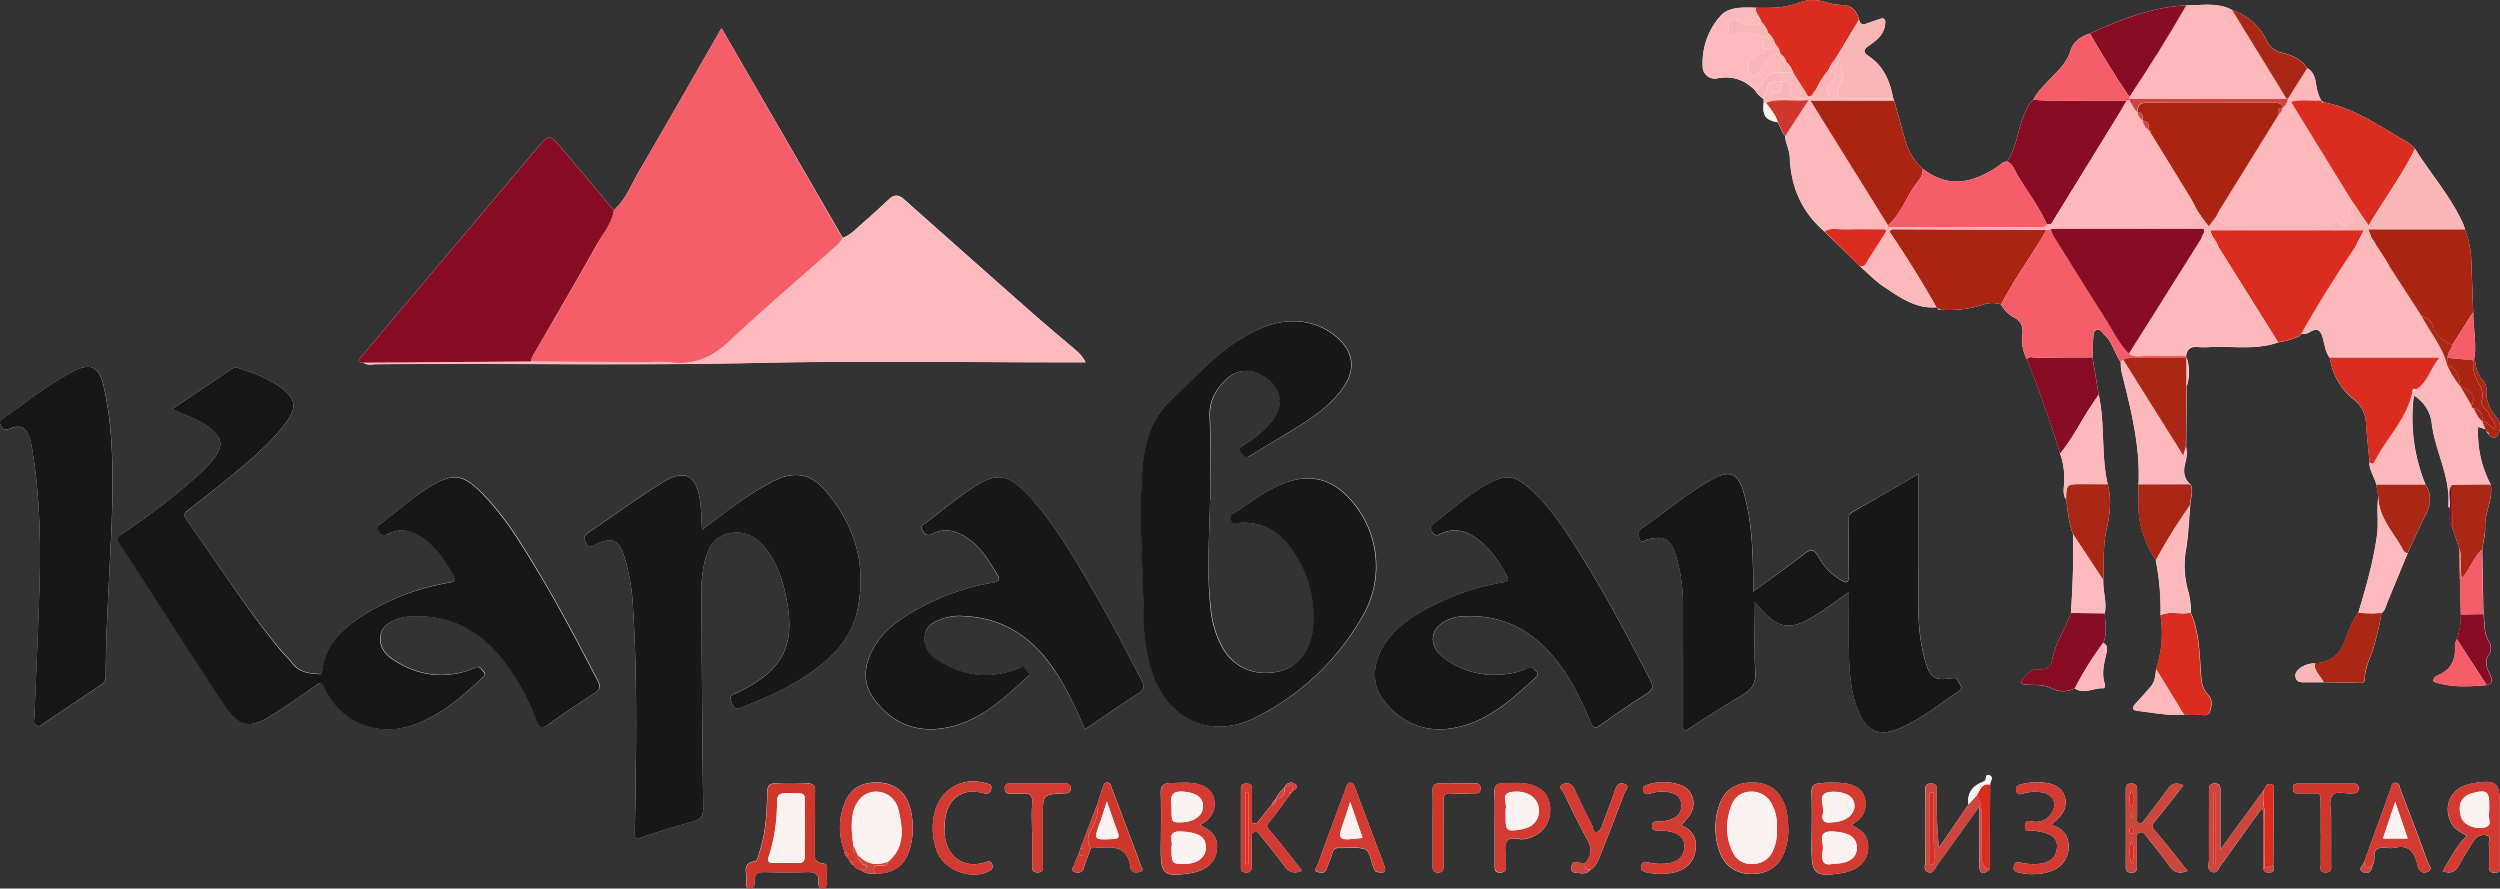
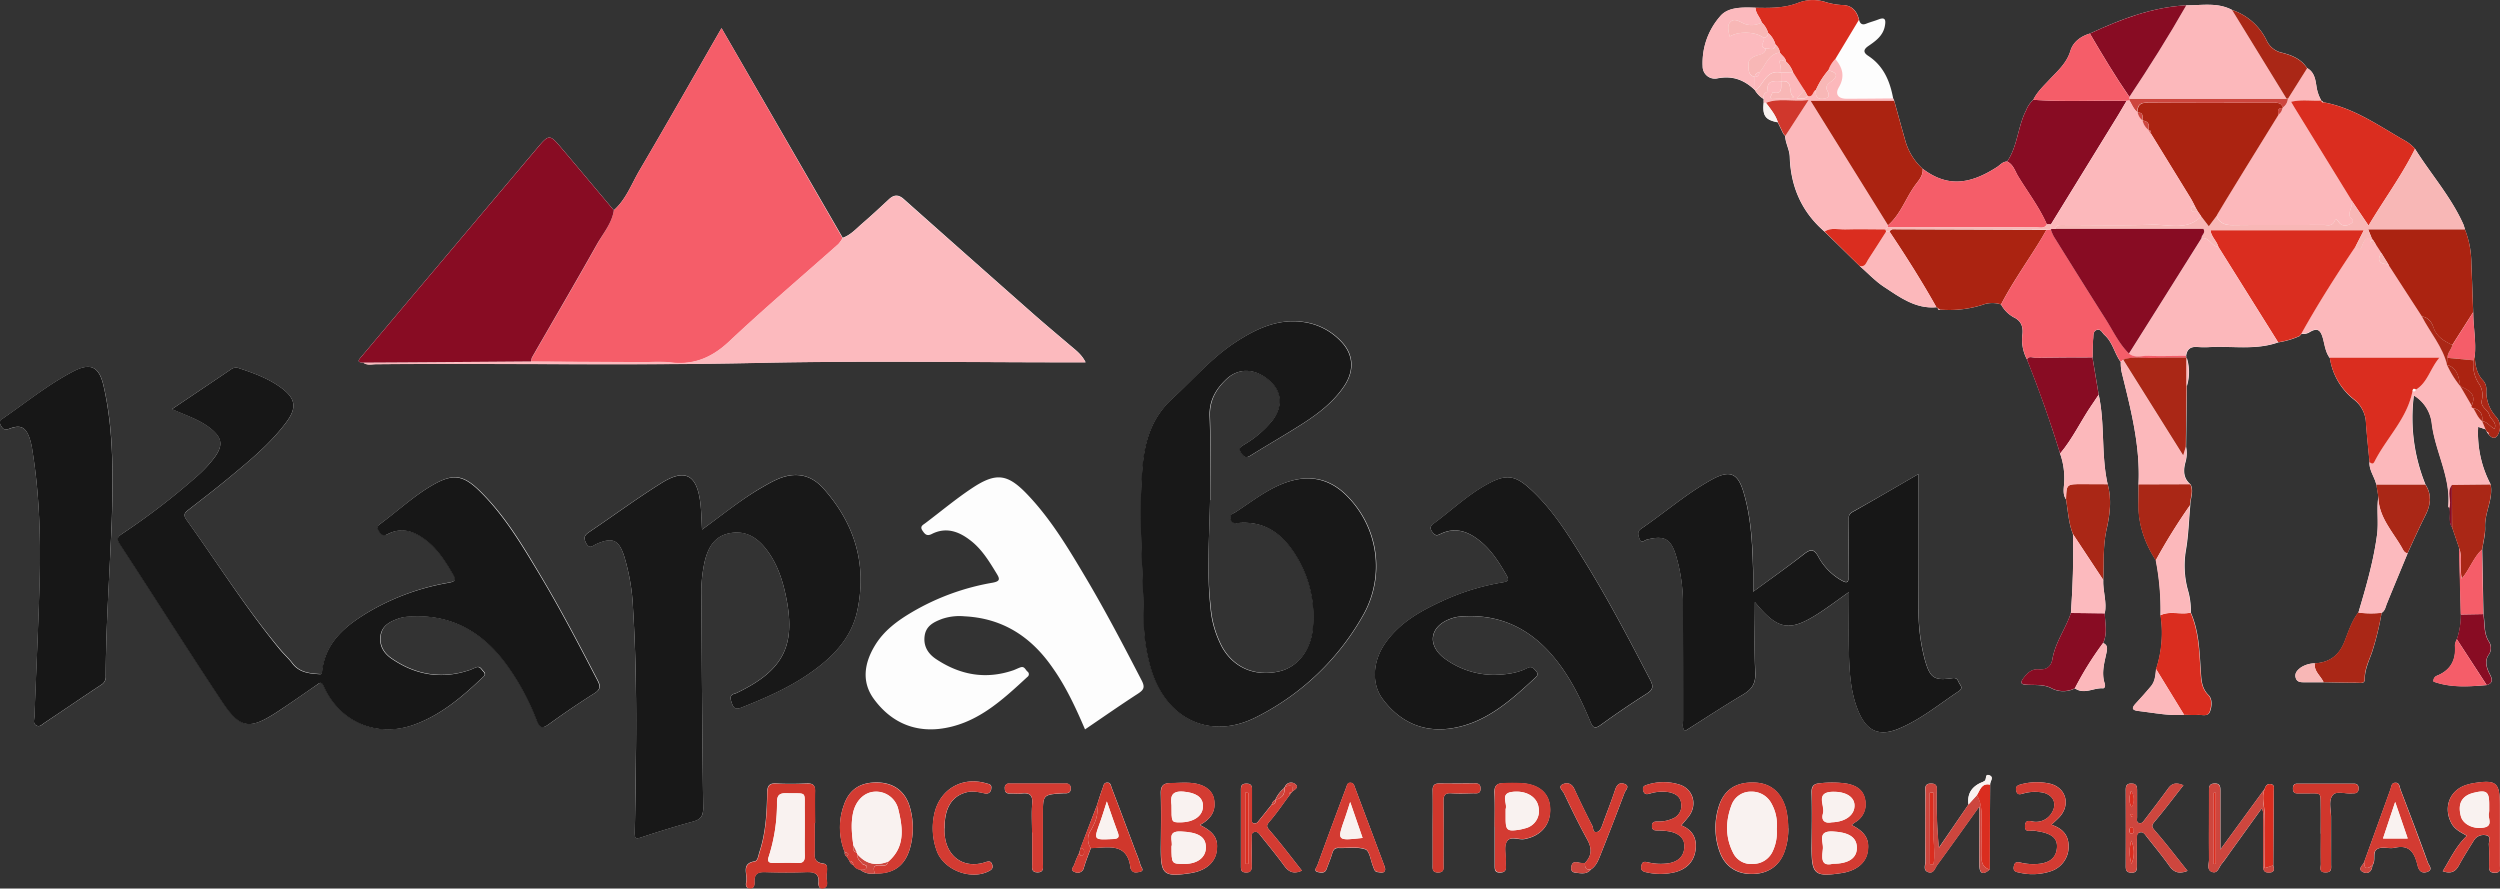
<svg xmlns="http://www.w3.org/2000/svg" viewBox="0 0 860.88 305.97">
  <rect x="0" y="0" width="860.88" height="305.97" fill="#333333" stroke="none" />
  <defs>
    <style>.cls-1{fill:#fdfdfd;}.cls-2{fill:#171717;}.cls-3{fill:#f55d69;}.cls-4{fill:#181818;}.cls-5{fill:#fcbabe;}.cls-6{fill:#880c23;}.cls-7{fill:#fcb8bb;}.cls-8{fill:#da2d1f;}.cls-9{fill:#ab2311;}.cls-10{fill:#f8b7b6;}.cls-11{fill:#aa2716;}.cls-12{fill:#d0372c;}.cls-13{fill:#d33b32;}.cls-14{fill:#cd463e;}.cls-15{fill:#f9f2f0;}</style>
  </defs>
  <title>Караван</title>
  <g id="Layer_2" data-name="Layer 2">
    <g id="Layer_1-2" data-name="Layer 1">
      <path class="cls-1" d="M439.22,275.37a2.43,2.43,0,0,0-1.29,1.64c-1.55,1.95-3.08,3.9-4.66,5.83a1.48,1.48,0,0,1-1.61.67c-.82-.26-.55-1-.55-1.58,0-3.11,0-6.23,0-9.35,0-1.38.23-2.79-2-2.74-1.94.05-1.81,1.27-1.81,2.54q0,12.9,0,25.81c0,1.21,0,2.17,1.69,2.24s2.07-.85,2.05-2.3c0-3,0-6,0-9,0-.92-.44-2.2.8-2.61s1.8.69,2.41,1.44c2.72,3.39,5.49,6.76,8.05,10.28,1.57,2.14,3.31,2.77,6,1.56-3.69-4.66-7.19-9.32-11-13.73-1.15-1.34-1.38-1.77-.15-3.18,2.42-2.77,4.47-5.85,6.67-8.79l1-1.34h0c.72-.8,2.61-1.46,1.3-2.66a2.27,2.27,0,0,0-3.68.87.44.44,0,0,0-.32.48,10.58,10.58,0,0,0-3,4Zm-67.66,18.5A28,28,0,0,0,370,297.6c-.23.85-1.74,2.09.16,2.7a2.19,2.19,0,0,0,3.13-1.65c.65-2.24,1.56-4.41,2.36-6.61,5.81-.09,12.65-2.17,13.67,7,0,.11.13.21.18.32.66,1.39,1.94,1.07,2.95.86,1.86-.38.47-1.6.3-2.32a33.1,33.1,0,0,0-1.49-4.22c-2.8-7.46-5.59-14.93-8.44-22.38-.28-.71-.28-1.85-1.54-1.82s-1.27,1.1-1.55,1.84c-.75,2-1.36,4-2,6q-2.79,7.32-5.59,14.63C371.93,292.62,371.75,293.24,371.56,293.87ZM856.9,149.51c1.71,2.12,2.93,1.37,3.68-.77a5.25,5.25,0,0,0-1.07-5.25,12.77,12.77,0,0,1-3.33-9.2,4.58,4.58,0,0,0-1-3.13c-2.37-2.41-2.83-5.38-3-8.5.54-5.08-.53-10.1-.52-15.16-.21-5.62-.39-11.23-.64-16.85A32.49,32.49,0,0,0,848.8,79a15,15,0,0,0-.55-1.76C844,67.74,837.1,60,831.63,51.26a13.89,13.89,0,0,0-3.13-2.62c-9.14-5.16-17.73-11.46-28.39-13.41l-.68-.54-.09-.07a14,14,0,0,1-1.66-4.87c-.36-2.33-.72-4.94-3.22-6.3-2-3.13-5.22-4.44-8.63-5.3a7.57,7.57,0,0,1-5.3-4.2A20.47,20.47,0,0,0,768.61,3.43c-5-2.68-10.46-1.54-15.76-1.6-11.83.64-22.62,4.84-33.2,9.73-3.14.94-5.76,2.89-6.67,5.9-1.3,4.31-4.45,7-7.27,10-2,2.16-4.19,4.17-5.51,6.87A9.57,9.57,0,0,0,697.69,38c-2.9,5.6-2.88,12.3-6.54,17.63-1.52,0-2.37,1.18-3.47,1.89-10,6.46-17.54,6.65-25.6.61A20.58,20.58,0,0,1,656,48.05c-1.27-4.43-2.48-8.88-3.71-13.32-.12-.29-.25-.58-.38-.87-1.1-5.92-3.29-11.18-8.6-14.64-1.63-1.06-1.8-2.1.07-3.38,2.55-1.74,5.12-3.58,5.7-7,.33-1.9.17-3.08-2.22-2.15-1.39.55-2.85.91-4.23,1.47s-2.12,0-2.44-1.31c-.71-3-2.45-5-5.59-5.09a24.16,24.16,0,0,1-5.83-1,14.15,14.15,0,0,0-9.18.09c-4.89,2-9.93,1.94-15,1.83-4.4-.14-9.5-.35-12.27,3a24.37,24.37,0,0,0-6,17.21,4.19,4.19,0,0,0,5.15,4.1c5.22-1,9.23.58,12.84,4.06a8.82,8.82,0,0,0,3,3.05c0,.47,0,.93,0,1.4-.45,4.38.64,5.86,4.87,6.64.62,1.31,1.25,2.61,1.88,3.92l.65.76,0,0c.07,2.5,1.5,4.67,1.58,7.22.33,10.23,4.1,18.93,11.95,25.7L640.4,91.61c2.78,2.42,5.33,5.19,8.39,7.19,5.46,3.59,10.88,7.62,18,7a.75.75,0,0,1,.5.4c.1.41.33.58.75.41A37.65,37.65,0,0,0,682.61,105a9.63,9.63,0,0,1,6.46-.16,10.88,10.88,0,0,0,4.33,4.41c2.47,1.17,3.28,3.05,3.05,5.7a14.44,14.44,0,0,0,1.57,8.88q6.36,15.94,11.38,32.35a25.48,25.48,0,0,1,1.38,10.44c-.14,1.78-.47,3.67.66,5.33.69,4,.85,8.14,2.39,12,.24,9.07-.07,18.12-.71,27.16-1.79,5.4-5.39,10.07-6.35,15.8-.45,2.65-2,3.84-4.69,3.6-2.42-.21-3.88,1.18-5.24,2.94s-.84,2.29,1.14,2.38c2.84.13,5.8-.18,8.4,1.17a8.73,8.73,0,0,0,8.12.05c3.22,2.22,6.44-.27,9.67,0,.62,0,.84-.91.63-1.52-1.28-3.75-.13-7.37.62-11,.29-1.39.25-2.46-1.21-3.07,1.58-3.32.67-6.79.57-10.22.81-3.87-.69-7.64-.52-11.49.24-5.83-.15-11.7,1.15-17.47,1.16-5.13,1.82-10.31.37-15.51-2.3-10.15-.88-20.66-3.08-30.82l-2.13-12.81c.07-2.23,0-4.47.24-6.68.1-1-.1-2.45,1.27-2.84s1.79,1,2.59,1.72c2.87,2.54,3.45,6.42,5.63,9.36a14.31,14.31,0,0,0,.45,4.05c3.1,12.52,6.31,25,5.65,38.13,0,2.35,0,4.71,0,7.06,0,7,2.27,13.23,6,19a88.53,88.53,0,0,1,1.62,18.94,40.11,40.11,0,0,1-1.52,18.46c-.23,2.09-.33,4.24-1.75,5.94-1.66,2-3.38,3.91-5.14,5.81-1.31,1.42-1.85,2.44.78,2.74,5.25.59,10.46,1.73,15.8,1.29,1.61,0,3.22.14,4.83.05,1.4-.07,3.3.66,4-1.13s.88-4.31-.47-5.66c-2.52-2.51-2.48-5.46-2.7-8.55-.46-6.73-.63-13.54-3.42-19.88a25.46,25.46,0,0,0-1.07-8,31.68,31.68,0,0,1-.67-13.16c.92-5.18,1.07-10.5,1.55-15.77,0-2.4,1.3-4.79.11-7.22-2.45-2-2.54-4.67-1.82-7.44a11.32,11.32,0,0,0,.28-5.51l.25-20.85a16.39,16.39,0,0,0,0-9.73l-.24,0a.91.91,0,0,0,0-.65c.26-2.48,1.67-3.35,4.07-3.11a31.61,31.61,0,0,0,4.46,0c7.74-.34,15.61,1.09,23.18-1.61a28.35,28.35,0,0,0,7.33-2.16l.68-.76,0-.05a3.8,3.8,0,0,0,2.86-.57c2.39-1.39,3.6-1,4.46,2,.69,2.32.88,4.91,2.46,7a22.3,22.3,0,0,0,8.17,14.17,10.71,10.71,0,0,1,4.24,8c.31,4.59.82,9.16,1.25,13.74-.13,2.88,1.83,5.12,2.36,7.79L819,171c-.64,4.3.14,8.63-.44,13-1.22,9.22-3.8,18.08-6.44,26.94-2.31,3-3.42,6.62-4.78,10.06-1.88,4.76-5.17,7.13-10.15,7.43a9.09,9.09,0,0,0-4.87,1.42c-1.07.81-2.2,1.82-1.82,3.42.42,1.78,1.93,1.66,3.3,1.67,2.12,0,4.23,0,6.35,0,3.84.07,7.68.17,11.53.18,1,0,2.66.43,2.64-1.17,0-3.47,1.43-6.28,2.52-9.4A96.42,96.42,0,0,0,820.12,211c1.19-.71,1.33-2,1.79-3.13,2.36-5.81,4.78-11.6,7.17-17.39,2-4.37,4-8.78,6.16-13.08,1.81-3.59,2.21-7,0-10.54a60.71,60.71,0,0,1-4-30.7,12.89,12.89,0,0,1,6.17,9.53c1.14,9.72,6.62,18.57,5.7,28.67,0,.19.27.4.41.61.47,2.19-.5,4.58.89,6.65.81,2.37,1.61,4.75,2.42,7.11l.58,22.85a25.24,25.24,0,0,1-1.35,8.49,6,6,0,0,0-.65,2.1c.43,5.11-1.51,8.69-6.39,10.59a1.88,1.88,0,0,0-1,1.94c6,2.15,12.17,1.73,18.36,1.2,2.59-.87,1.63-2.55.85-4.08-1.06-2.08-1.53-4.4-.27-6.26a4,4,0,0,0,.23-4.49c-2-3-1.38-6.41-2-9.63l-.42-22.26c.37-2.58,1.13-5.17,1-7.73-.19-5,2.84-9.55,1.91-14.62A37.94,37.94,0,0,1,853.36,147l2.5.82.48.89ZM685.32,270.2c-.15-1.09,1.47-2.53-.26-3.23-1.56-.62-.95,1.29-1.56,1.85a4.39,4.39,0,0,1-1.25.66c-3.3,1.46-4.9,3.9-4.4,7.56l-10.21,14.89a173.6,173.6,0,0,1-.76-18.9c0-1.38.55-3.21-1.92-3.22S663,271.67,663,273c0,7.87-.06,15.74,0,23.61,0,1.23-.86,3,.85,3.67,2,.77,2.42-1.33,3.21-2.41,4.67-6.38,9.25-12.82,14.54-20.2v5.09c0,5.12-.08,10.25,0,15.36.06,3.12,1.58,3,3.52,1.3ZM547.81,299.42c1.9-1.23,2.62-3.28,3.39-5.21q4.21-10.56,8.22-21.22c.35-.92,2-2.31-.06-3.06-1.68-.62-2.64.33-3.21,2.11-1.35,4.13-3,8.16-4.45,12.25-.35,1-.86,2-1.81,2.23-1.47.29-1.17-1.35-1.55-2.09q-3.26-6.29-6.21-12.74c-.87-1.9-2.42-2.35-3.93-1.65-1.91.89-.09,2.21.31,3.06,2.57,5.39,5.17,10.77,8.06,16,1.69,3.05,1.63,5.6-.79,8.08a8.46,8.46,0,0,1-1.82-.07c-1.45-.35-2.65-.51-2.88,1.52s1.32,1.83,2.39,2C545,300.82,546.66,300.9,547.81,299.42Zm235-1.44c.05-8.55.12-17.1.14-25.65,0-.79.4-1.89-.71-2.25-1.32-.41-2.05.39-2.42,1.6l-15.21,20.85v-5.32c0-5,0-10,0-15,0-1.38-.16-2.48-2-2.42s-2,1.13-1.91,2.51c0,.62,0,1.24,0,1.87,0,7.24-.08,14.48,0,21.72,0,1.47-.92,3.64,1,4.34,2,.76,2.42-1.66,3.39-2.8,1.12-1.33,2.06-2.81,3.08-4.22l10.69-14.85c.84,1.55.49,2.8.49,4q0,7.86,0,15.72c0,1.41.17,2.43,2,2.38C783.31,300.42,783.14,299.32,782.78,298Zm31.34-1.24c-.31,1.2-2.58,2.46-.45,3.55,1.69.87,3.12-.15,3.25-2.29,1.34-1.66-.07-4.34,1.5-5.51s4.17-.09,6.18-.56c5.37-1.27,6.9,2.05,7.91,6.19.41,1.67,1.37,2.75,3.21,2.15,2.28-.75.66-2.29.31-3.25-3-8.41-6.24-16.77-9.42-25.13-.36-1-.3-2.47-1.89-2.35-1.29.09-1.24,1.37-1.57,2.26Zm-518,2.72a6.62,6.62,0,0,0,5.17,1.34c6.47.1,10.34-2.71,12.07-8.81a25.61,25.61,0,0,0-.05-14c-1.53-5.49-5.58-8.47-11.22-8.56-5.91-.08-9.82,2.48-11.59,8a22.47,22.47,0,0,0,.38,16,1.4,1.4,0,0,0,.67,1.5l.95,1.48a2,2,0,0,0,1.32,1.43A3.3,3.3,0,0,0,296.12,299.46Zm-171-174.59c1.35,1,2.9.55,4.35.53,44-.4,87.91.5,131.87-.46,35.83-.77,71.7-.18,107.56-.19h4.92c-1.4-2.76-3.34-4.12-5.11-5.64-4.72-4-9.5-8-14.17-12.15q-21.69-19.14-43.29-38.38c-1.87-1.67-3.4-1.6-5.15,0-3,2.8-6,5.6-9.13,8.29-2.13,1.85-4,4-6.8,5L248.46,9.69c-9.62,16.72-18.85,33-28.3,49.07-2.73,4.66-4.58,9.92-8.79,13.64-6.09-7.25-12.17-14.53-18.3-21.75-3.71-4.38-4.13-4.34-7.81,0L140.4,103.86l-15.9,18.9C123.68,123.74,122.55,124.81,125.08,124.87Zm-65.89,16c4.94,2.2,9.64,3.67,13.46,6.79s4.14,5.63,1.31,9.65a42.54,42.54,0,0,1-6.35,6.86,236.84,236.84,0,0,1-25.23,19.38c-1.42,1-2.5,1.56-1.12,3.68,11.68,17.86,23.07,35.91,34.85,53.7,6.72,10.16,9.78,10.54,20,3.76,4.37-2.89,8.63-5.94,13-8.9.9-.61,1.58-1.43,2.42.46,5.51,12.36,18.25,17.8,30.94,13.3,9.29-3.3,16.6-9.54,23.6-16.19.63-.6,1.41-1.17.45-2.14-.76-.77-1.2-2-2.67-1.43-.69.29-1.36.63-2.07.87-9.69,3.3-18.7,1.73-27-4-2.72-1.88-4.28-4.58-3.68-8.05.54-3.11,2.93-4.47,5.59-5.45a12.62,12.62,0,0,1,3.24-.81c14.5-1.28,25.69,4.61,34.22,16a83.55,83.55,0,0,1,10.71,19.66c1.14,2.9,2.08,2.83,4.35,1.19q7.58-5.49,15.49-10.5c2-1.3,2.18-2.34,1.11-4.41-6.39-12.29-12.77-24.57-19.9-36.45-6-10.06-12-20.2-20.44-28.55-6-5.94-9.46-6.36-16.63-2.22-6.51,3.77-12,9-18,13.37-1.15.84-.87,1.49-.3,2.43.74,1.24,1.5,1.74,3,1,4.86-2.51,9.2-1,13.19,2.08s6.71,7.33,9.25,11.66c1.16,2,1,2.54-1.46,3a81.61,81.61,0,0,0-27.28,9.89c-8,4.75-15.11,10.36-16.27,20.59-.06.48.17,1.11-.88,1-3.58-.22-7-.54-9.44-3.78-1.27-1.69-2.9-3.11-4.24-4.75C84.68,209.43,74.88,193.88,64.2,179c-1.3-1.82-.44-2.53.85-3.54C69.49,172,74,168.55,78.28,165c7.22-6,14.54-11.87,20.2-19.44,3.93-5.27,3.37-8.42-2-12.26-4.3-3.08-9.24-4.85-14.23-6.51a2.87,2.87,0,0,0-2.76.45C72.89,131.7,66.26,136.14,59.19,140.91Zm357.49,31.31c0-9.62.23-19.25-.09-28.87-.18-5.42,2.13-9.36,5.79-12.8,4.34-4.07,10.2-3.7,15.13.81,4,3.66,4.3,8.68.69,13.43a35.84,35.84,0,0,1-9.61,8.24c-1.21.77-2.31,1.27-1.06,3.07,1,1.48,1.71,1.67,3.21.73,6-3.76,12.24-7.27,18.2-11.14,5.25-3.4,10.2-7.24,13.8-12.5,3.75-5.47,3.41-11.18-1-15.69a21.87,21.87,0,0,0-11.62-6.39c-9.3-1.79-17.14,1.86-24.6,6.71-8.24,5.37-14.59,12.85-21.75,19.43s-9.53,14.49-10.29,23.64c-1.48,17.89.28,35.72.43,53.58a60.56,60.56,0,0,0,2,14.07c4.63,18.59,20.34,26.82,36.84,18.35a86.8,86.8,0,0,0,37-35.64,34.2,34.2,0,0,0-5.4-39.95c-5.6-6-12.43-8-20.43-5.5-6.94,2.15-12.48,6.71-18.43,10.55-.88.56-2.17.89-1.68,2.48s1.79,1.35,3,1.26c7.7-.56,13.52,2.76,17.91,8.85a39.74,39.74,0,0,1,7.47,26.83c-.56,7.95-5.2,14-11.85,15.47-8.22,1.8-15.45-1.28-19.48-8.39a35.28,35.28,0,0,1-4-13.92C415.51,196.7,416.46,184.46,416.68,172.22ZM241.75,182.36c-.21-3.59-.24-6.44-.59-9.26-1.2-9.69-5.25-11.89-13.45-6.75-8.46,5.29-16.51,11.23-24.78,16.81-1.57,1.06-2.13,1.88-1.12,3.81,1.21,2.3,2.31.9,3.53.36,5.52-2.44,7.73-1.56,9.59,4.14a72.13,72.13,0,0,1,3.06,18c1.61,25.71,1,51.45.62,77.18,0,2,.13,2.36,2.12,1.7,5.91-1.94,11.86-3.81,17.87-5.45,2.7-.74,3.59-1.89,3.55-4.83-.34-24.23-.47-48.48-.63-72.71a48.31,48.31,0,0,1,1.2-12.28c1.17-4.59,3.24-8.4,8.4-9.46s9,1,12.18,4.81c3.85,4.62,5.86,10.14,7.13,15.89,3.92,17.65-.35,26.33-16.54,34.17a3.44,3.44,0,0,1-.69.28c-2.17.52-1.69,1.85-1.18,3.37.6,1.82,1.43,2.23,3.3,1.49,8.13-3.22,16.13-6.72,23.36-11.7,7.9-5.45,14.53-12.14,16.57-21.84,3.35-15.87-1-29.92-11.71-41.91-4.57-5.1-10.16-5.83-16.35-2.95-1.69.78-3.32,1.72-4.94,2.66C255.23,172,249,177.13,241.75,182.36Zm418.91-19.14c-8,4.63-15.31,8.92-22.7,13-1.64.92-1.37,2.19-1.38,3.5-.05,6.24-.11,12.49,0,18.73,0,2-.51,2.46-2.31,1.43a20.58,20.58,0,0,1-8.07-8.14c-1.6-3-2.85-2.68-5.2-.82-5.36,4.24-11,8.18-17.27,12.83,0-2.77,0-4.72,0-6.67-.23-9.24-.61-18.49-3.26-27.42-2-6.83-4.76-7.94-11-4.51-8.66,4.78-16.12,11.33-24.26,16.87-1.63,1.11-1,2.44-.57,3.64.56,1.6,1.68.36,2.46.16,6-1.54,8.25-.42,10.06,5.5a58.15,58.15,0,0,1,2.4,17c.06,13.25,0,26.49.05,39.73,0,1.15-.49,2.43.6,3.7,6.66-4.21,13.19-8.54,19.93-12.51,3.1-1.83,4.5-3.81,4.32-7.63-.38-7.88-.12-15.8-.12-24.28,7.93,9.69,11.92,10.33,22,3.83,3.39-2.18,6.6-4.63,10.36-7.28,0,7.84-.18,15.07.05,22.29.21,6.48.73,13,3.35,19.05,2.88,6.66,7.16,8.46,13.82,5.67,7.54-3.16,13.83-8.38,20.58-12.85,1.14-.76,1.09-1.51.4-2.44s-.62-2.37-2.53-2.08c-6.27.93-7.7,0-9.47-6.16a65,65,0,0,1-2.2-18.15C660.65,194.14,660.66,179.05,660.66,163.22Zm-287,87.93c6.22-4.22,12.14-8.36,18.21-12.29,2-1.31,2.49-2.19,1.25-4.58-6.14-11.85-12.32-23.68-19.12-35.16-6-10.1-12-20.21-20.16-28.78-6.82-7.17-10.76-7.76-19-2.32-5.61,3.71-10.8,8.06-16.18,12.12-.88.66-2,1.12-1,2.6.85,1.26,1.55,2,3.23,1.13,4.71-2.38,9-1,12.91,1.95,4.11,3,6.72,7.31,9.33,11.59,1.13,1.84,1.48,2.75-1.41,3.26a82,82,0,0,0-27.6,10.08c-5.1,3-9.83,6.46-12.93,11.68-3.59,6-4.56,12.44-.25,18.3C306.38,248.15,314,252,323.37,251c12.7-1.43,21.56-9.72,30.4-17.89a1.12,1.12,0,0,0,0-1.89c-.69-.63-1-1.87-2.34-1.43-.82.28-1.6.69-2.43,1-9.56,3.3-18.45,1.65-26.7-3.86-2.72-1.82-4.38-4.43-3.9-7.95s3.19-4.79,6-5.86a18.67,18.67,0,0,1,7.75-.89c13.1.66,22.87,7,30.22,17.58C367,236.31,370.36,243.54,373.62,251.15Zm140.9-18.75a28.9,28.9,0,0,1-17.32-5.81c-5.86-4.58-4.8-10.85,2.13-13.44a12.68,12.68,0,0,1,3.24-.79c13.38-1.17,24.14,3.87,32.57,14.07,5.45,6.6,9.21,14.22,12.48,22.06.9,2.16,1.52,2.65,3.59,1.15,5.16-3.72,10.42-7.32,15.79-10.72,2.14-1.36,2.44-2.45,1.28-4.7-7.13-13.73-14.3-27.43-22.43-40.6-5.57-9-11.11-18.12-19.06-25.35-5.07-4.61-8.22-5-14.22-1.76-7,3.72-12.7,9.22-19,13.86-1.15.84-1.25,1.63-.39,2.79s1.34,1.48,2.69.8c5.33-2.68,9.91-.87,14.11,2.64,3.8,3.18,6.37,7.3,8.8,11.54,1.06,1.85.34,2.13-1.45,2.44a81.47,81.47,0,0,0-20,6.08c-7.88,3.59-15.46,7.67-20.52,15.12-4.12,6.08-4.61,13.7-.66,19,5.62,7.51,13.34,11.34,22.77,10.17,12.34-1.53,21.11-9.54,29.76-17.57.72-.67,1.1-1.33.29-2.21s-1.46-1.93-3.08-1.1C522.51,231.79,518.79,232.28,514.52,232.4ZM38,190.16c.19-4.24.46-8.48.57-12.72.38-15,.49-30-2.92-44.7-1.54-6.65-4.56-7.91-10.58-4.74-8.53,4.49-16,10.55-23.91,16-1.07.74-1.53,1.34-.75,2.7s1.52,1.43,3,.89c3.74-1.39,5.49-.46,6.81,3.33a23.37,23.37,0,0,1,.93,4c2.46,15.34,2.94,30.8,2.49,46.29-.43,15.22-1.18,30.44-1.75,45.66,0,1-.61,2.34.72,3,1.1.56,1.87-.37,2.67-.9,6.53-4.37,13-8.8,19.57-13.13a3.18,3.18,0,0,0,1.59-3C36.42,218.58,37.32,204.37,38,190.16ZM280.6,283.4h.06c0-3.62-.08-7.25,0-10.87.07-2.12-.73-2.85-2.85-2.75-3.49.15-7,.2-10.49,0-2.54-.14-3.1.87-3.15,3.24-.14,6.86-.47,13.73-2.66,20.34-.39,1.18-.58,3.06-1.62,3.22-4.71.74-2.54,4.24-2.88,6.66-.13.93-.63,2.51,1.16,2.62s1.64-1.48,1.62-2.44c0-2.79,1.46-3.19,3.8-3.12,4.62.15,9.25.18,13.87,0,2.77-.1,4.67.3,4.38,3.7-.11,1.32.58,2.39,2,1.74s.88-2.26.77-3.37c-.17-1.73,1-4.72-1-5-3.83-.48-3.05-2.82-3.08-5.05C280.56,289.4,280.6,286.4,280.6,283.4Zm357,.71c.4-.32.77-.67,1.18-.94a7.17,7.17,0,0,0,3.41-8c-.71-3.49-3.39-4.77-6.47-5.36a35.89,35.89,0,0,0-9-.09c-2.08.14-3,.89-2.92,3.24.19,6.36.07,12.74,0,19.11,0,9,1.14,10,10.26,8.58.49-.07,1-.17,1.47-.28,4.39-1.06,7.14-3.68,7.62-7.24C643.82,289,642.25,286.46,637.64,284.11Zm-224.45,0c3.9-2.07,5.72-5,4.86-9.06-.67-3.22-3.82-5.24-8.46-5.47-2.24-.12-4.49.06-6.74.1s-3.18,1.05-3.11,3.49c.17,6.36.08,12.73,0,19.1,0,8.87,1.05,9.81,10.05,8.44.61-.09,1.23-.22,1.83-.37,4.29-1.09,7-3.82,7.41-7.45C419.54,288.79,418.05,286.5,413.19,284.07Zm202.62,1.09a29.5,29.5,0,0,0-.78-6.67c-1.65-5.85-5.46-9-11.26-9.06-6.25-.09-10.27,2.71-12,8.63a24.19,24.19,0,0,0,.5,15.45c1.82,4.82,5.73,7.44,11,7.42,5.47,0,9.5-2.75,11.24-7.67A22.71,22.71,0,0,0,615.81,285.16ZM841.16,300c2.79,1,4.38.21,5.58-2,1.59-2.95,3.41-5.78,5.18-8.64a3.89,3.89,0,0,1,4.26-1.7c1.77.36.79,2.07.86,3.15.15,2.36.1,4.73.06,7.1,0,1.51,0,2.67,2.08,2.64s1.63-1.43,1.64-2.57c0-6.86,0-13.71,0-20.57,0-8-1.15-9-9.24-7.68-.61.1-1.21.27-1.81.43-6.07,1.64-8.57,7.65-5.68,13.24,1.19,2.31,3.36,3.21,5.37,4.44C845.87,291.19,843.85,295.59,841.16,300Zm-89.28-29.57c-2.38-1-3.92-.79-5.25,1.05-2.63,3.63-5.36,7.19-8.08,10.76-.51.67-1.09,1.58-2.1,1.15-.81-.34-.54-1.29-.54-2,0-3,0-6,0-9,0-1.31,0-2.51-1.85-2.57s-2.07.87-2.06,2.33q.07,13.13,0,26.23c0,1.4.38,2.06,1.84,2.13,1.76.1,2.07-.81,2-2.3-.06-3,0-6,0-9,0-1-.28-2.21,1-2.55s1.77.69,2.38,1.46c2.61,3.34,5.34,6.6,7.78,10.06,1.63,2.31,3.44,2.83,6.27,1.72-3.84-4.8-7.38-9.47-11.23-13.87-1.25-1.42-1.1-1.9,0-3.21C745.39,278.84,748.51,274.68,751.88,270.39Zm-237.2,14.47h0c0,4.49,0,9,0,13.46,0,1.34.27,2.14,1.82,2.12,1.38,0,2.1-.5,2-2a18.66,18.66,0,0,1,0-2.24c0-2.12-.6-4.58.27-6.27,1.17-2.28,4-.65,6.12-1,5.44-1,8.82-4.58,8.9-9.87s-3-8.53-8.74-9.3a56.22,56.22,0,0,0-7.46-.07c-2.17,0-3.07.94-3,3.22C514.79,276.87,514.68,280.87,514.68,284.86Zm64.26-.65c1-1.18,1.82-2.1,2.58-3.09,3-3.86,1.69-9.15-2.8-10.85a18.14,18.14,0,0,0-11.4-.1c-1,.27-1.85.63-1.46,2.06s1.27,1.29,2.29,1a14.48,14.48,0,0,1,6.66-.47c2.18.5,3.94,1.47,4.16,4.1a4.71,4.71,0,0,1-3,5,11.7,11.7,0,0,1-5.1,1c-1,0-2,0-2,1.5s.82,1.54,1.91,1.58a22.84,22.84,0,0,1,4.46.39c2.71.66,4.95,2.06,4.79,5.3s-2.07,4.94-5.12,5.55a18.61,18.61,0,0,1-7.43-.28c-1.07-.21-1.91-.4-2.23,1.06s.12,2,1.54,2.34a21.26,21.26,0,0,0,10,0c4-1.07,6.55-3.54,7.1-7.73S582.6,285.65,578.94,284.21ZM706.42,284c1.08-1,1.81-1.65,2.49-2.34,4.23-4.23,2.72-10.38-3-11.8a20.66,20.66,0,0,0-10,.25c-1.32.32-2,.89-1.56,2.35s1.51,1,2.39.78a14.44,14.44,0,0,1,7-.26c3.79,1.05,4.77,4.35,2.42,7.5A6.28,6.28,0,0,1,700.8,283c-1.15.05-3.34-1.26-3.48,1.36s2,1.43,3.25,1.68c.95.19,1.91.3,2.88.54,2.95.76,5.2,2,4.86,5.48s-2.56,4.9-5.74,5.36a18.74,18.74,0,0,1-6.68-.36c-1.3-.28-2.11-.32-2.42,1.29s.62,1.89,1.82,2.12a19.83,19.83,0,0,0,11.06-.51,8.9,8.9,0,0,0,6-8.24C712.42,287.8,710.5,285.36,706.42,284ZM477,299.23c-.1-.43-.11-.56-.15-.67q-5.25-14-10.51-28a1.39,1.39,0,0,0-1.37-1c-1,0-1.13.89-1.36,1.52q-5.06,13.47-10,27c-.24.66-1.52,1.9.36,2.27,1.08.21,2.3.4,2.83-1.06.64-1.76,1.38-3.48,1.92-5.27.36-1.19.76-2,2.22-2,3.11.12,6.46-.49,9.25.49,1.39.49,1.81,3.82,2.63,5.87.33.82.51,1.86,1.52,1.94S476.9,301,477,299.23Zm-151.72-14c-.06-7.05,2.56-11.22,7.78-12.46,2-.49,4,0,5.92.4a1.72,1.72,0,0,0,2.36-1.59c.3-1.53-.87-1.59-1.75-1.85-8.2-2.41-15.86,2-17.79,10.31a22.69,22.69,0,0,0,.77,12.9c2.33,6.58,11.64,10.22,17.82,7.1,1-.48,1.69-1,1.3-2.29s-1.21-1.24-2.33-.86C331.46,299.5,324.94,294.48,325.23,285.24Zm30.15,1.49h0c0,3.62,0,7.23,0,10.85,0,1.33-.34,2.85,1.87,2.84s1.82-1.6,1.83-2.89c0-5.61,0-11.22,0-16.83,0-7.07,0-7.07,7-7.5h.75c1.18,0,1.88-.45,1.82-1.77a1.48,1.48,0,0,0-1.65-1.59l-19.44,0a1.41,1.41,0,0,0-1.61,1.58c0,1.2.38,1.9,1.71,1.85s2.75.13,4.11,0c2.66-.3,3.86.48,3.62,3.44C355.17,280,355.38,283.37,355.38,286.73Zm443.77.35c0,3.49-.07,7,0,10.46,0,1.14-.81,2.9,1.66,2.88,2.26,0,1.86-1.55,1.87-2.84,0-5.35,0-10.71,0-16.07,0-2.59-1-5.71.52-7.64,1.38-1.76,4.47-.36,6.79-.67h.37c1.24,0,1.81-.55,1.76-1.82,0-1.11-.61-1.52-1.65-1.52q-9.72,0-19.43,0c-1.1,0-1.52.59-1.52,1.64s.33,1.69,1.46,1.71h3c5.7.06,5-.74,5.12,5.25C799.19,281.35,799.15,284.21,799.15,287.08ZM493.34,285c0,4.24,0,8.47,0,12.7,0,1.37-.26,2.77,1.93,2.74s1.78-1.61,1.79-2.87c0-7.23.08-14.45,0-21.67,0-2.1.58-2.89,2.75-2.73,2.47.19,5,.07,7.46,0,1.19,0,2.61.31,2.55-1.71s-1.51-1.66-2.66-1.67c-3.74-.05-7.47.06-11.21,0-1.86-.05-2.69.46-2.62,2.51C493.43,276.53,493.34,280.77,493.34,285Z" />
      <path class="cls-2" d="M59.19,140.91c7.07-4.77,13.7-9.21,20.3-13.69a2.87,2.87,0,0,1,2.76-.45c5,1.66,9.93,3.43,14.23,6.51,5.37,3.84,5.93,7,2,12.26-5.66,7.57-13,13.47-20.2,19.44-4.33,3.57-8.79,7-13.23,10.44-1.29,1-2.15,1.72-.85,3.54,10.68,14.92,20.48,30.47,32.14,44.68,1.34,1.64,3,3.06,4.24,4.75,2.42,3.24,5.86,3.56,9.44,3.78,1,.06.82-.57.88-1,1.16-10.23,8.25-15.84,16.27-20.59a81.61,81.61,0,0,1,27.28-9.89c2.43-.45,2.62-1,1.46-3-2.54-4.33-5.2-8.56-9.25-11.66s-8.33-4.59-13.19-2.08c-1.5.77-2.26.27-3-1-.57-.94-.85-1.59.3-2.43,6-4.41,11.54-9.6,18-13.37,7.17-4.14,10.66-3.72,16.63,2.22,8.41,8.35,14.4,18.49,20.44,28.55,7.13,11.88,13.51,24.16,19.9,36.45,1.07,2.07.93,3.11-1.11,4.41q-7.91,5-15.49,10.5c-2.27,1.64-3.21,1.71-4.35-1.19a83.55,83.55,0,0,0-10.71-19.66c-8.53-11.43-19.72-17.32-34.22-16a12.62,12.62,0,0,0-3.24.81c-2.66,1-5,2.34-5.59,5.45-.6,3.47,1,6.17,3.68,8.05,8.32,5.74,17.33,7.31,27,4,.71-.24,1.38-.58,2.07-.87,1.47-.61,1.91.66,2.67,1.43,1,1,.18,1.54-.45,2.14-7,6.65-14.31,12.89-23.6,16.19-12.69,4.5-25.43-.94-30.94-13.3-.84-1.89-1.52-1.07-2.42-.46-4.33,3-8.59,6-13,8.9-10.26,6.78-13.32,6.4-20-3.76-11.78-17.79-23.17-35.84-34.85-53.7-1.38-2.12-.3-2.7,1.12-3.68a236.84,236.84,0,0,0,25.23-19.38A42.54,42.54,0,0,0,74,157.35c2.83-4,2.52-6.51-1.31-9.65S64.13,143.11,59.19,140.91Z" />
      <path class="cls-3" d="M211.38,72.41c4.2-3.73,6.05-9,8.78-13.65,9.45-16.11,18.68-32.35,28.3-49.07L290.13,82a10.15,10.15,0,0,1-1.46,2.13c-12.54,11.16-25.36,22-37.58,33.51-6.09,5.73-12.56,8.32-20.76,7.15a54.72,54.72,0,0,0-7.47,0l-40-.23a5.4,5.4,0,0,1,.35-1.41c7.43-12.92,15-25.77,22.26-38.76C207.61,80.44,210.68,77,211.38,72.41Z" />
      <path class="cls-4" d="M416.68,172.22c-.22,12.24-1.17,24.48.11,36.71a35.28,35.28,0,0,0,4,13.92c4,7.11,11.26,10.19,19.48,8.39,6.65-1.45,11.29-7.52,11.85-15.47a39.74,39.74,0,0,0-7.47-26.83c-4.39-6.09-10.21-9.41-17.91-8.85-1.24.09-2.51.44-3-1.26s.8-1.92,1.68-2.48c5.95-3.84,11.49-8.4,18.43-10.55,8-2.49,14.83-.46,20.43,5.5a34.2,34.2,0,0,1,5.4,39.95,86.8,86.8,0,0,1-37,35.64c-16.5,8.47-32.21.24-36.84-18.35a60.56,60.56,0,0,1-2-14.07c-.15-17.86-1.91-35.69-.43-53.58.76-9.15,3.21-17.14,10.29-23.64s13.51-14.06,21.75-19.43c7.46-4.85,15.3-8.5,24.6-6.71a21.87,21.87,0,0,1,11.62,6.39c4.44,4.51,4.78,10.22,1,15.69-3.6,5.26-8.55,9.1-13.8,12.5-6,3.87-12.16,7.38-18.2,11.14-1.5.94-2.2.75-3.21-.73-1.25-1.8-.15-2.3,1.06-3.07a35.84,35.84,0,0,0,9.61-8.24c3.61-4.75,3.32-9.77-.69-13.43-4.93-4.51-10.79-4.88-15.13-.81-3.66,3.44-6,7.38-5.79,12.8C416.91,153,416.68,162.6,416.68,172.22Z" />
      <path class="cls-4" d="M241.75,182.36c7.2-5.23,13.48-10.37,20.5-14.43,1.62-.94,3.25-1.88,4.94-2.66,6.19-2.88,11.78-2.15,16.35,2.95,10.71,12,15.06,26,11.71,41.91-2,9.7-8.67,16.39-16.57,21.84-7.23,5-15.23,8.48-23.36,11.7-1.87.74-2.7.33-3.3-1.49-.51-1.52-1-2.85,1.18-3.37a3.44,3.44,0,0,0,.69-.28c16.19-7.84,20.46-16.52,16.54-34.17-1.27-5.75-3.28-11.27-7.13-15.89-3.16-3.8-7.08-5.86-12.18-4.81s-7.23,4.87-8.4,9.46a48.31,48.31,0,0,0-1.2,12.28c.16,24.23.29,48.48.63,72.71,0,2.94-.85,4.09-3.55,4.83-6,1.64-12,3.51-17.87,5.45-2,.66-2.16.29-2.12-1.7.42-25.73,1-51.47-.62-77.18a72.13,72.13,0,0,0-3.06-18c-1.86-5.7-4.07-6.58-9.59-4.14-1.22.54-2.32,1.94-3.53-.36-1-1.93-.45-2.75,1.12-3.81,8.27-5.58,16.32-11.52,24.78-16.81,8.2-5.14,12.25-2.94,13.45,6.75C241.51,175.92,241.54,178.77,241.75,182.36Z" />
      <path class="cls-2" d="M660.66,163.22c0,15.83,0,30.92,0,46a65,65,0,0,0,2.2,18.15c1.77,6.13,3.2,7.09,9.47,6.16,1.91-.29,1.87,1.18,2.53,2.08s.74,1.68-.4,2.44c-6.75,4.47-13,9.69-20.58,12.85-6.66,2.79-10.94,1-13.82-5.67-2.62-6.07-3.14-12.57-3.35-19.05-.23-7.22-.05-14.45-.05-22.29-3.76,2.65-7,5.1-10.36,7.28-10.08,6.5-14.07,5.86-22-3.83,0,8.48-.26,16.4.12,24.28.18,3.82-1.22,5.8-4.32,7.63-6.74,4-13.27,8.3-19.93,12.51-1.09-1.27-.6-2.55-.6-3.7,0-13.24,0-26.48-.05-39.73a58.15,58.15,0,0,0-2.4-17c-1.81-5.92-4.09-7-10.06-5.5-.78.2-1.9,1.44-2.46-.16-.42-1.2-1.06-2.53.57-3.64,8.14-5.54,15.6-12.09,24.26-16.87,6.24-3.43,9-2.32,11,4.51,2.65,8.93,3,18.18,3.26,27.42,0,1.95,0,3.9,0,6.67C610,199.14,615.6,195.2,621,191c2.35-1.86,3.6-2.16,5.2.82a20.58,20.58,0,0,0,8.07,8.14c1.8,1,2.33.61,2.31-1.43-.07-6.24,0-12.49,0-18.73,0-1.31-.26-2.58,1.38-3.5C645.35,172.14,652.63,167.85,660.66,163.22Z" />
      <path class="cls-5" d="M182.84,124.46l40,.23a54.72,54.72,0,0,1,7.47,0c8.2,1.17,14.67-1.42,20.76-7.15,12.22-11.49,25-22.35,37.58-33.51A10.15,10.15,0,0,0,290.13,82c2.78-1,4.67-3.19,6.8-5,3.11-2.69,6.12-5.49,9.13-8.29,1.75-1.64,3.28-1.71,5.15,0Q332.81,87.82,354.5,107c4.67,4.12,9.45,8.1,14.17,12.15,1.77,1.52,3.71,2.88,5.11,5.64h-4.92c-35.86,0-71.73-.58-107.56.19-44,1-87.91.06-131.87.46-1.45,0-3,.49-4.35-.53q14.16-.09,28.32-.18Z" />
-       <path class="cls-4" d="M373.62,251.15c-3.26-7.61-6.61-14.84-11.19-21.42-7.35-10.55-17.12-16.92-30.22-17.58a18.67,18.67,0,0,0-7.75.89c-2.86,1.07-5.57,2.32-6,5.86s1.18,6.13,3.9,7.95c8.25,5.51,17.14,7.16,26.7,3.86.83-.28,1.61-.69,2.43-1,1.31-.44,1.65.8,2.34,1.43a1.12,1.12,0,0,1,0,1.89c-8.84,8.17-17.7,16.46-30.4,17.89-9.34,1.05-17-2.8-22.43-10.22-4.31-5.86-3.34-12.27.25-18.3,3.1-5.22,7.83-8.67,12.93-11.68a82,82,0,0,1,27.6-10.08c2.89-.51,2.54-1.42,1.41-3.26-2.61-4.28-5.22-8.56-9.33-11.59-3.93-2.91-8.2-4.33-12.91-1.95-1.68.86-2.38.13-3.23-1.13-1-1.48.11-1.94,1-2.6,5.38-4.06,10.57-8.41,16.18-12.12,8.21-5.44,12.15-4.85,19,2.32C362,178.91,368,189,374,199.12c6.8,11.48,13,23.31,19.12,35.16,1.24,2.39.78,3.27-1.25,4.58C385.76,242.79,379.84,246.93,373.62,251.15Z" />
      <path class="cls-2" d="M514.52,232.4c4.27-.12,8-.61,11.37-2.36,1.62-.83,2.25.18,3.08,1.1s.43,1.54-.29,2.21c-8.65,8-17.42,16-29.76,17.57-9.43,1.17-17.15-2.66-22.77-10.17-3.95-5.27-3.46-12.89.66-19,5.06-7.45,12.64-11.53,20.52-15.12a81.47,81.47,0,0,1,20-6.08c1.79-.31,2.51-.59,1.45-2.44-2.43-4.24-5-8.36-8.8-11.54-4.2-3.51-8.78-5.32-14.11-2.64-1.35.68-1.93.23-2.69-.8s-.76-1.95.39-2.79c6.33-4.64,12-10.14,19-13.86,6-3.2,9.15-2.85,14.22,1.76,8,7.23,13.49,16.33,19.06,25.35,8.13,13.17,15.3,26.87,22.43,40.6,1.16,2.25.86,3.34-1.28,4.7-5.37,3.4-10.63,7-15.79,10.72-2.07,1.5-2.69,1-3.59-1.15-3.27-7.84-7-15.46-12.48-22.06-8.43-10.2-19.19-15.24-32.57-14.07a12.68,12.68,0,0,0-3.24.79c-6.93,2.59-8,8.86-2.13,13.44A28.9,28.9,0,0,0,514.52,232.4Z" />
      <path class="cls-6" d="M182.84,124.46l-29.44.23q-14.16.11-28.32.18c-2.53-.06-1.4-1.13-.58-2.11l15.9-18.9,44.86-53.19c3.68-4.36,4.1-4.4,7.81,0,6.13,7.22,12.21,14.5,18.31,21.76-.7,4.59-3.77,8-5.93,11.88-7.3,13-14.83,25.84-22.26,38.76A5.4,5.4,0,0,0,182.84,124.46Z" />
      <path class="cls-2" d="M38,190.16c-.66,14.21-1.56,28.42-1.59,42.66a3.18,3.18,0,0,1-1.59,3c-6.56,4.33-13,8.76-19.57,13.13-.8.53-1.57,1.46-2.67.9-1.33-.68-.76-2-.72-3,.57-15.22,1.32-30.44,1.75-45.66.45-15.49,0-31-2.49-46.29a23.37,23.37,0,0,0-.93-4c-1.32-3.79-3.07-4.72-6.81-3.33-1.45.54-2.15.55-3-.89s-.32-2,.75-2.7c7.89-5.46,15.38-11.52,23.91-16,6-3.17,9-1.91,10.58,4.74,3.41,14.73,3.3,29.71,2.92,44.7C38.44,181.68,38.17,185.92,38,190.16Z" />
      <path class="cls-7" d="M855.86,147.8l-2.5-.82a37.94,37.94,0,0,0,4.29,19.87l-13.33.15c-1.93,2.48,0,5.39-.88,8-.14-.21-.42-.42-.41-.61.92-10.1-4.56-18.95-5.7-28.67a12.89,12.89,0,0,0-6.17-9.53,60.71,60.71,0,0,0,4,30.7h-16.9c-.53-2.67-2.49-4.91-2.36-7.79.63.56,1.24.84,1.74-.14,4.17-8.28,11.39-14.92,13.12-24.51.5.64.81.18,1.13-.21,4-2.47,4.84-7.12,8.08-11H802.27c-1.58-2-1.77-4.63-2.46-7-.86-2.94-2.07-3.36-4.46-2a3.8,3.8,0,0,1-2.86.57c5.73-10.3,12.06-20.22,18.64-30,.81.67,1.58,1.62,2.24-.21.54-1.51,1.25-3,3.31-2.74l.55.82c-.43,0-1.07.07-.85.68s1.07.76,1.77.8L820,87.08c-1.69,2.83-.37,3.81,2.4,3.91a.42.42,0,0,1,.23.5l.66,1L834,109c2.88,5.56,7.14,10.39,8.69,16.64h0a34.12,34.12,0,0,0,4.62,7.42h0l3.9,6.68c-.1.46.14.7.55.81,1,1.55,1.57,3.34,3.07,4.52h0C855.11,146,855.48,146.89,855.86,147.8Z" />
      <path class="cls-7" d="M794.46,23.45c2.5,1.36,2.86,4,3.22,6.3a14,14,0,0,0,1.66,4.87c-3.38.21-6.81-.44-10.4.43.56,1,.92,1.59,1.31,2.22l19.6,31.85c.39,1.85-1.05,3.48-.74,5.18.15.85,2.07,1.58.58,2.61-1.32.92-3.06,1.26-4.28-.4-.49-.67-1-1.48-1.49-.33-.91,1.95-2.54,1.26-3.9,1.27-10.34.06-20.69,0-31,.09-2.69,0-4.65-.58-5.73-3.15.33-.66.61-1.34,1-2Q774.39,56,784.55,39.5a3.17,3.17,0,0,0,1.4-2.3l.09-.12A4,4,0,0,0,787.87,34Z" />
      <path class="cls-8" d="M811.13,84.88c-6.58,9.78-12.91,19.7-18.64,30l0,.05-.68.76a28.35,28.35,0,0,1-7.33,2.16L763.9,85c-.55-2-2.44-3.42-2.72-5.72H814Z" />
      <path class="cls-7" d="M752.85,1.83c5.3.06,10.72-1.08,15.76,1.6Q778,18.72,787.38,34l-54.09,0a2.57,2.57,0,0,0,0-.68C740.11,23.05,746.73,12.59,752.85,1.83Z" />
      <path class="cls-7" d="M763.9,85l20.54,32.86c-7.57,2.7-15.44,1.27-23.18,1.61a31.61,31.61,0,0,1-4.46,0c-2.4-.24-3.81.63-4.07,3.11-4.37,0-8.74.14-13.1,0-2.16-.07-4.49.85-6.47-.78q12.47-19.89,25-39.77C760.77,81.57,761.52,84.86,763.9,85Z" />
      <path class="cls-9" d="M689.07,104.83a9.63,9.63,0,0,0-6.46.16,37.65,37.65,0,0,1-14.55,1.62l-.75-.41a.75.75,0,0,0-.5-.4c-5-8.93-10.46-17.55-16.13-26a1.39,1.39,0,0,1,1.5-.82l52.52.18c-.49.86-1,1.73-1.48,2.59C698.59,89.46,693.25,96.79,689.07,104.83Z" />
      <path class="cls-3" d="M689.07,104.83c4.18-8,9.52-15.37,14.15-23.13.51-.86,1-1.73,1.48-2.59l1.55-.07a16.08,16.08,0,0,0,1,2.37c5.91,9.49,11.8,19,17.82,28.42,2.58,4,4.6,8.49,8.08,11.93,2,1.63,4.31.71,6.47.78,4.36.16,8.73,0,13.1,0a.91.91,0,0,1,0,.65c-3.57,0-7.14-.06-10.7.12s-7.32-.71-10.89.57l-.81.76c-2.18-2.94-2.76-6.82-5.63-9.36-.8-.72-1.24-2.09-2.59-1.72s-1.17,1.83-1.27,2.84c-.21,2.21-.17,4.45-.24,6.68-6.53,0-13.07,0-19.61.14-1,0-2.23-.88-2.94.58a14.44,14.44,0,0,1-1.57-8.88c.23-2.65-.58-4.53-3.05-5.7A10.88,10.88,0,0,1,689.07,104.83Z" />
      <path class="cls-6" d="M691.15,55.63c3.66-5.32,3.64-12,6.54-17.62a9.65,9.65,0,0,1,2.5-3.65c10.7.78,21.41.13,32.11.36-1.08,1.82-2.13,3.65-3.23,5.44L706.22,77.28l-1.39,0c-2.61-6-6.63-11.18-10-16.75C693.82,58.77,693.24,56.59,691.15,55.63Z" />
      <path class="cls-7" d="M628.31,79.72C620.46,73,616.69,64.25,616.36,54c-.08-2.55-1.51-4.72-1.58-7.22l8-12.34c-5.64.64-10.23-.83-14.67.95l-.78,0c0-.47,0-.93,0-1.4,0-1.09,0-2.23,1.52-2.31h1.5c0,.91-2,2.69,1,2.28,1.95-.26,4,.31,6.39-.53-2.39-1.36.31-6-4.43-5.5V25l4.11-.12,3.9,6.18-2.61,2.88c1.65,0,2.89.47,3.72-.89,1.93.65,1.73-1.65,2.87-2.08-.23,2.13.45,3.42,2.86,3,2.06-.36,1.76-1.47,1-2.94s.58-2.34,1.45-3c2.9-2.25,1.43-3.14-1-3.85A10.26,10.26,0,0,1,632,20.32c2.56,3,3.36,6.06,1.21,9.76C631.81,32.45,633,34,635.87,34c5.34,0,10.69-.07,16-.11l.37.87H623.5l26.65,42.85a2,2,0,0,0-.09.68l-.75.72c-4.61,0-9.21-.12-13.81,0C633.11,79.09,630.58,78.25,628.31,79.72Z" />
      <path class="cls-9" d="M834,109q-5.36-8.25-10.69-16.5l-.66-1a.42.42,0,0,0-.23-.5L820,87.08l-1.85-2.85-.92-1.48c-.18-.27-.36-.55-.55-.82-.36-.87-.72-1.75-1.21-3H848.8A32.49,32.49,0,0,1,851,90.65c.25,5.62.43,11.23.64,16.85q-3.6,5.66-7.21,11.32c-2.8-1.42-5.43-2.76-6.54-6.25C837.48,111.19,836.18,109.19,834,109Z" />
      <path class="cls-8" d="M809.85,69.12l-19.6-31.85c-.39-.63-.75-1.27-1.31-2.22,3.59-.87,7-.22,10.4-.43l.09.07c0,.44.25.61.68.54,10.66,2,19.25,8.25,28.39,13.41a13.89,13.89,0,0,1,3.13,2.62c-4.54,9.18-10.64,17.37-16,26.43Z" />
      <path class="cls-9" d="M650.15,77.58,623.5,34.73h28.77c1.23,4.44,2.44,8.89,3.71,13.32a20.64,20.64,0,0,0,6.09,10.09c.21,2.47-1.53,4.15-2.75,5.87C656.16,68.46,654.41,73.88,650.15,77.58Z" />
      <path class="cls-3" d="M650.15,77.58c4.26-3.7,6-9.12,9.17-13.57,1.22-1.72,3-3.4,2.75-5.87,8.07,6,15.62,5.85,25.61-.61,1.1-.71,2-1.92,3.47-1.9,2.09,1,2.67,3.14,3.71,4.86,3.34,5.57,7.36,10.74,10,16.75-.84,1.64-2.4,1.05-3.65,1.05-17,0-34.08,0-51.12,0A2,2,0,0,1,650.15,77.58Z" />
      <path class="cls-10" d="M809.85,69.12l5.74,8.57c5.4-9.06,11.5-17.25,16-26.43C837.1,60,844,67.74,848.25,77.21A15,15,0,0,1,848.8,79H815.47c.49,1.21.85,2.09,1.21,3-2.06-.25-2.77,1.23-3.31,2.74-.66,1.83-1.43.88-2.24.21L814,79.27H761.18c.28,2.3,2.17,3.7,2.72,5.72-2.38-.13-3.13-3.42-5.79-3-.11-1.07,1.53-1.71.63-3.18H707.8c.21-1.39,1.24-1.32,2.27-1.32,10.28,0,20.57.24,30.84-.1,5.76-.19,12.09,2.22,17.06-2.87l2.64,3.4,2.65-3.53c1.08,2.57,3,3.18,5.73,3.15,10.34-.14,20.69,0,31-.09,1.36,0,3,.68,3.9-1.27.52-1.15,1-.34,1.49.33,1.22,1.66,3,1.32,4.28.4,1.49-1-.43-1.76-.58-2.61C808.8,72.6,810.24,71,809.85,69.12Z" />
      <path class="cls-8" d="M830.79,134.45c-1.73,9.59-8.95,16.23-13.12,24.51-.5,1-1.11.7-1.74.14-.43-4.58-.94-9.15-1.25-13.74a10.71,10.71,0,0,0-4.24-8,22.3,22.3,0,0,1-8.17-14.17H840c-3.24,3.89-4.07,8.54-8.08,11C831.45,133.83,831,133.66,830.79,134.45Z" />
      <path class="cls-8" d="M621.32,31q-2-3.09-3.91-6.18A9.1,9.1,0,0,0,615,21.18c-.17-1.38-1.41-2-2.08-3.07a4.46,4.46,0,0,0-1.55-2.77,8.36,8.36,0,0,0-2.52-4,8.5,8.5,0,0,0-2.22-3.62c-.52-1.77-2.11-3.08-2.11-5.06,5.1.11,10.14.15,15-1.83a14.15,14.15,0,0,1,9.18-.09,24.16,24.16,0,0,0,5.83,1c3.14.08,4.88,2.13,5.59,5.09L632,20.32a10.26,10.26,0,0,0-2.38,3.83,27.73,27.73,0,0,0-4.3,6.8c-1.14.43-.94,2.73-2.87,2.08Z" />
      <path class="cls-6" d="M752.85,1.83c-6.12,10.76-12.74,21.22-19.59,31.53-4.88-7.06-9.26-14.42-13.61-21.8C730.23,6.67,741,2.47,752.85,1.83Z" />
      <path class="cls-6" d="M698,123.82c.71-1.46,2-.57,2.94-.58,6.54-.13,13.08-.11,19.61-.14l2.13,12.81c-.76,1.13-1.5,2.27-2.28,3.39-3.82,5.53-6.64,11.71-11,16.87Q704.35,139.78,698,123.82Z" />
      <path class="cls-8" d="M742.42,230.35a40.11,40.11,0,0,0,1.52-18.46c3.33-1.66,7-.08,10.37-.93,2.79,6.34,3,13.15,3.42,19.88.22,3.09.18,6,2.7,8.55,1.35,1.35,1.15,3.81.47,5.66s-2.56,1.06-4,1.13c-1.61.09-3.22,0-4.83-.05Z" />
      <path class="cls-7" d="M730.3,124.66l.81-.76,20.68,33,.9-3a11.32,11.32,0,0,1-.28,5.51c-.72,2.77-.63,5.42,1.82,7.45l-17.83.06c.66-13.09-2.55-25.61-5.65-38.13A14.31,14.31,0,0,1,730.3,124.66Z" />
      <path class="cls-3" d="M719.65,11.56c4.35,7.38,8.73,14.74,13.61,21.8a2.57,2.57,0,0,1,0,.68,2.81,2.81,0,0,1,0,.58l-1,.1c-10.7-.23-21.41.42-32.11-.36,1.33-2.7,3.52-4.71,5.52-6.87,2.82-3,6-5.72,7.27-10C713.89,14.45,716.51,12.5,719.65,11.56Z" />
      <path class="cls-6" d="M724.78,211.2c.1,3.43,1,6.9-.57,10.23A111,111,0,0,0,714.5,237a8.73,8.73,0,0,1-8.12-.05c-2.6-1.35-5.56-1-8.4-1.17-2-.09-2.48-.63-1.14-2.38s2.82-3.15,5.24-2.94c2.68.24,4.24-1,4.69-3.6,1-5.73,4.56-10.4,6.35-15.8Z" />
      <path class="cls-11" d="M752.69,153.82l-.9,3-20.68-33c3.57-1.28,7.26-.39,10.89-.57s7.13-.09,10.7-.12l.24,0V133Q752.81,143.39,752.69,153.82Z" />
      <path class="cls-5" d="M604.54,2.64c0,2,1.59,3.29,2.11,5.06a6.88,6.88,0,0,1-6.13.43c-1.65-.76-3.3-2-4.68-.55-1.2,1.23-.59,3.2-.22,5,3.22-2,9-1.66,11.69.43.81,1.14-2,3,.75,3.75-.27,2-2,1.93-3.34,2.46s-2.77,1.24-2.66,3.15c.1,1.74-.07,3.61,2.24,4.14,0,1.49,0,3,.05,4.47l-.05,0c-3.61-3.48-7.62-5.1-12.84-4.06a4.19,4.19,0,0,1-5.15-4.1,24.37,24.37,0,0,1,6-17.21C595,2.29,600.14,2.5,604.54,2.64Z" />
      <path class="cls-12" d="M280.6,283.4c0,3,0,6,0,9,0,2.23-.75,4.57,3.08,5.05,2,.24.8,3.23,1,5,.11,1.11.67,2.72-.77,3.37s-2.13-.42-2-1.74c.29-3.4-1.61-3.8-4.38-3.7-4.62.16-9.25.13-13.87,0-2.34-.07-3.84.33-3.8,3.12,0,1,.06,2.54-1.62,2.44s-1.29-1.69-1.16-2.62c.34-2.42-1.83-5.92,2.88-6.66,1-.16,1.23-2,1.62-3.22,2.19-6.61,2.52-13.48,2.66-20.34.05-2.37.61-3.38,3.15-3.24,3.49.18,7,.13,10.49,0,2.12-.1,2.92.63,2.85,2.75-.11,3.62,0,7.25,0,10.87Zm-3.48,1.74c0-2,0-4,0-6-.11-7,1-5.8-6.22-6-2.38-.07-3.29.59-3.33,3.08A59.93,59.93,0,0,1,264.73,295c-.61,1.77.09,2.2,1.7,2.18,2.74-.05,5.48-.12,8.21,0,2.08.11,2.55-.85,2.5-2.68C277.05,291.37,277.11,288.25,277.12,285.14Z" />
-       <path class="cls-10" d="M632,20.32l8.19-13.48c.32,1.36,1,1.87,2.44,1.31s2.84-.92,4.23-1.47c2.39-.93,2.55.25,2.22,2.15-.58,3.43-3.15,5.27-5.7,7-1.87,1.28-1.7,2.32-.07,3.38,5.31,3.46,7.5,8.72,8.61,14.64-5.34,0-10.69.13-16,.11-2.9,0-4.06-1.52-2.68-3.89C635.34,26.38,634.54,23.31,632,20.32Z" />
      <path class="cls-13" d="M637.64,284.11c4.61,2.35,6.18,4.86,5.62,9-.48,3.56-3.23,6.18-7.62,7.24-.49.11-1,.21-1.47.28-9.12,1.42-10.3.42-10.26-8.58,0-6.37.15-12.75,0-19.11-.06-2.35.84-3.1,2.92-3.24a35.89,35.89,0,0,1,9,.09c3.08.59,5.76,1.87,6.47,5.36a7.17,7.17,0,0,1-3.41,8C638.41,283.44,638,283.79,637.64,284.11Zm-6.49,13.33c5.55,0,8.35-2.06,8.26-5.64s-2.85-5.19-8.31-5.47-3.16,3.59-3.38,5.89C627.45,295,626.75,298.55,631.15,297.44Zm-.37-14.28c4.84-.12,8-2.63,7.79-6-.16-2.86-3.12-4.59-7.44-4.51-6.26.11-2.66,4.83-3.4,7.43S628.58,283.64,630.78,283.16Z" />
      <path class="cls-13" d="M413.19,284.07c4.86,2.43,6.35,4.72,5.88,8.78-.42,3.63-3.12,6.36-7.41,7.45-.6.15-1.22.28-1.83.37-9,1.37-10.1.43-10.05-8.44,0-6.37.13-12.74,0-19.1-.07-2.44.81-3.45,3.11-3.49s4.5-.22,6.74-.1c4.64.23,7.79,2.25,8.46,5.47C418.91,279.11,417.09,282,413.19,284.07Zm-9.78,7.41c0,6,0,6,4.47,6s7.41-2.27,7.37-5.71c0-3.72-2.76-5.21-8.68-5.46C401.61,286.13,404.06,289.73,403.41,291.48Zm0-14.19c0,5.87,0,5.87,2.83,5.89,4.92,0,8.1-2.28,8-5.77-.09-3-2.58-4.46-6.77-4.81C402.93,272.23,403.13,274.94,403.42,277.29Z" />
      <path class="cls-11" d="M725.78,166.73c1.45,5.2.79,10.38-.37,15.51-1.3,5.77-.91,11.64-1.15,17.47q-5.22-7.89-10.43-15.78c-1.54-3.85-1.7-8-2.39-12,.15-5.25.15-5.25,5.72-5.24Z" />
      <path class="cls-13" d="M615.81,285.16a22.71,22.71,0,0,1-1.26,8.1c-1.74,4.92-5.77,7.64-11.24,7.67-5.27,0-9.18-2.6-11-7.42a24.19,24.19,0,0,1-.5-15.45c1.69-5.92,5.71-8.72,12-8.63,5.8.1,9.61,3.21,11.26,9.06A29.5,29.5,0,0,1,615.81,285.16Zm-4,.34a15,15,0,0,0-1.92-9,7.61,7.61,0,0,0-6.81-3.89,7,7,0,0,0-6.77,4.47c-2.13,5.53-2.27,11.2.51,16.63a6.8,6.8,0,0,0,6.77,3.77,7.41,7.41,0,0,0,6.84-4.37A15.3,15.3,0,0,0,611.83,285.5Z" />
      <path class="cls-11" d="M736.4,166.84l17.83-.06c1.19,2.42-.07,4.81-.11,7.22A201.07,201.07,0,0,0,742.32,193c-3.69-5.82-6-12.08-6-19C736.37,171.55,736.39,169.19,736.4,166.84Z" />
      <path class="cls-7" d="M725.78,166.73l-8.62,0c-5.57,0-5.57,0-5.72,5.24-1.13-1.66-.8-3.55-.66-5.33a25.48,25.48,0,0,0-1.38-10.44c4.38-5.16,7.2-11.34,11-16.87.78-1.12,1.52-2.26,2.28-3.39C724.9,146.07,723.48,156.58,725.78,166.73Z" />
      <path class="cls-11" d="M844.32,167l13.33-.15c.93,5.07-2.1,9.6-1.91,14.62.09,2.56-.67,5.15-1,7.73-3,2.74-4.22,6.8-7,10.06-.89-3.72.4-7.22-.93-10.5-.81-2.37-1.61-4.75-2.42-7.12Q844.33,174.32,844.32,167Z" />
      <path class="cls-7" d="M650.68,79.75c5.67,8.5,11.15,17.12,16.13,26.05-7.14.62-12.56-3.41-18-7-3.06-2-5.61-4.77-8.39-7.19,1.87.45,2.22-1.18,2.91-2.23,2.09-3.18,4.11-6.4,6.17-9.61Z" />
      <path class="cls-11" d="M820.12,211a96.42,96.42,0,0,1-3.33,13.52c-1.09,3.12-2.57,5.93-2.52,9.4,0,1.6-1.63,1.18-2.64,1.17-3.85,0-7.69-.11-11.53-.18-.92-2.2-3.36-3.71-3-6.51,5-.3,8.27-2.67,10.15-7.43,1.36-3.44,2.47-7.05,4.78-10.06A33.87,33.87,0,0,0,820.12,211Z" />
      <path class="cls-13" d="M841.16,300c2.69-4.37,4.71-8.77,8.32-12.2-2-1.23-4.18-2.13-5.37-4.44-2.89-5.59-.39-11.6,5.68-13.24.6-.16,1.2-.33,1.81-.43,8.09-1.29,9.24-.32,9.24,7.68,0,6.86,0,13.71,0,20.57,0,1.14.49,2.55-1.64,2.57s-2.11-1.13-2.08-2.64c0-2.37.09-4.74-.06-7.1-.07-1.08.91-2.79-.86-3.15a3.89,3.89,0,0,0-4.26,1.7c-1.77,2.86-3.59,5.69-5.18,8.64C845.54,300.17,844,300.92,841.16,300Zm16-20.52h0c0-.86,0-1.73,0-2.6,0-4.21-.94-4.91-5.13-3.9a9.47,9.47,0,0,0-2.1.72c-3.16,1.65-3.3,4.46-2.53,7.37s4.48,4.6,8,3.9c3.31-.64,1.11-3.41,1.71-5.12A1.15,1.15,0,0,0,857.11,279.44Z" />
      <path class="cls-11" d="M818.29,166.89h16.9c2.26,3.5,1.86,7,0,10.54-2.17,4.3-4.12,8.71-6.16,13.08-1.19-.12-1.56-1.13-2-2-3.23-5.6-8-10.49-8.09-17.53Z" />
      <path class="cls-5" d="M819,171c.09,7,4.86,11.93,8.09,17.53.48.83.85,1.84,2,2-2.39,5.79-4.81,11.58-7.17,17.39-.46,1.14-.6,2.42-1.79,3.13a33.87,33.87,0,0,1-8-.09c2.64-8.86,5.22-17.72,6.44-26.94C819.09,179.64,818.31,175.31,819,171Z" />
      <path class="cls-13" d="M292.5,296.48l-.95-1.48c1.11-1.1.32-1.35-.67-1.5a22.47,22.47,0,0,1-.38-16c1.77-5.55,5.68-8.11,11.59-8,5.64.09,9.69,3.07,11.22,8.56a25.61,25.61,0,0,1,.05,14c-1.73,6.1-5.6,8.91-12.07,8.81-.68-1.81-.67-3.09,1.88-2.83,1,.1,2.32.3,2.64-1.27,5.91-5,5.11-11.49,3.55-17.91a7.87,7.87,0,0,0-8.28-6.19c-3.64.28-6.47,3.23-7.34,7.37-.78,3.75-.39,7.44.12,11.15,0,1-.28,2.06,1.11,2.35l.34.73c-.29,1.49.87,2.21,1.6,3.18.44.57,1.77.33,1.49,1.3s-1.44.71-2.28.78a3.3,3.3,0,0,1-2.3-1.55A1.3,1.3,0,0,0,292.5,296.48Z" />
      <path class="cls-7" d="M742.32,193A201.07,201.07,0,0,1,754.12,174c-.48,5.26-.63,10.58-1.55,15.76a31.68,31.68,0,0,0,.67,13.16,25.46,25.46,0,0,1,1.07,8c-3.41.85-7-.73-10.37.93A88.53,88.53,0,0,0,742.32,193Z" />
      <path class="cls-14" d="M751.88,270.39c-3.37,4.29-6.49,8.45-9.83,12.41-1.11,1.31-1.26,1.79,0,3.21,3.85,4.4,7.39,9.07,11.23,13.87-2.83,1.11-4.64.59-6.27-1.72-2.44-3.46-5.17-6.72-7.78-10.06-.61-.77-1.29-1.76-2.38-1.46s-.94,1.58-1,2.55c0,3-.06,6,0,9,0,1.49-.28,2.4-2,2.3-1.46-.07-1.85-.73-1.84-2.13q0-13.11,0-26.23c0-1.46.31-2.38,2.06-2.33s1.85,1.26,1.85,2.57c0,3,0,6,0,9,0,.7-.27,1.65.54,2,1,.43,1.59-.48,2.1-1.15,2.72-3.57,5.45-7.13,8.08-10.76C748,269.6,749.5,269.38,751.88,270.39ZM734,297.47a10.09,10.09,0,0,0-.08-8A13.51,13.51,0,0,0,734,297.47Zm0-19.48a5.28,5.28,0,0,0-.15-5.66C733.08,274.64,733.1,276.31,734.05,278Zm.67,8.65c.06-1.15,0-1.66-.56-1.78s-.77.46-.79.9-.11,1.31.76,1.29C734.71,287,734.73,286.45,734.72,286.64Zm-.17-5.72c-.09-.22-.11-.5-.26-.59s-.38.07-.58.12l.29.77Z" />
      <path class="cls-13" d="M514.68,284.86c0-4,.11-8,0-12-.09-2.28.81-3.23,3-3.22a56.22,56.22,0,0,1,7.46.07c5.78.77,8.81,4.15,8.74,9.3s-3.46,8.87-8.9,9.87c-2.09.38-4.95-1.25-6.12,1-.87,1.69-.24,4.15-.27,6.27a18.66,18.66,0,0,0,0,2.24c.13,1.49-.59,2-2,2-1.55,0-1.84-.78-1.82-2.12,0-4.49,0-9,0-13.46Zm3.81-5.61h0c0,.74,0,1.49,0,2.23,0,4.49.44,4.91,4.86,4.2a16.45,16.45,0,0,0,1.81-.44,6.11,6.11,0,0,0,4.64-7.35c-.6-3.55-4.35-5.76-9-5.2-4.27.5-1.71,3.8-2.28,5.82A3,3,0,0,0,518.49,279.25Z" />
      <path class="cls-13" d="M578.94,284.21c3.66,1.44,5.45,4.29,4.91,8.4s-3.12,6.66-7.1,7.73a21.26,21.26,0,0,1-10,0c-1.42-.3-1.85-.93-1.54-2.34s1.16-1.27,2.23-1.06a18.61,18.61,0,0,0,7.43.28c3-.61,5-2.39,5.12-5.55s-2.08-4.64-4.79-5.3a22.84,22.84,0,0,0-4.46-.39c-1.09,0-1.94-.09-1.91-1.58s1-1.5,2-1.5a11.7,11.7,0,0,0,5.1-1,4.71,4.71,0,0,0,3-5c-.22-2.63-2-3.6-4.16-4.1a14.48,14.48,0,0,0-6.66.47c-1,.25-1.9.4-2.29-1s.48-1.79,1.46-2.06a18.14,18.14,0,0,1,11.4.1c4.49,1.7,5.76,7,2.8,10.85C580.76,282.11,579.93,283,578.94,284.21Z" />
      <path class="cls-13" d="M706.42,284c4.08,1.4,6,3.84,5.9,7.72a8.9,8.9,0,0,1-6,8.24,19.83,19.83,0,0,1-11.06.51c-1.2-.23-2.14-.46-1.82-2.12s1.12-1.57,2.42-1.29a18.74,18.74,0,0,0,6.68.36c3.18-.46,5.4-2,5.74-5.36s-1.91-4.72-4.86-5.48c-1-.24-1.93-.35-2.88-.54-1.23-.25-3.4,1-3.25-1.68s2.33-1.31,3.48-1.36a6.28,6.28,0,0,0,5.34-2.52c2.35-3.15,1.37-6.45-2.42-7.5a14.44,14.44,0,0,0-7,.26c-.88.2-2,.79-2.39-.78s.24-2,1.56-2.35a20.66,20.66,0,0,1,10-.25c5.77,1.42,7.28,7.57,3,11.8C708.23,282.31,707.5,283,706.42,284Z" />
      <path class="cls-13" d="M477,299.23c-.05,1.8-1.63,1.13-2.66,1s-1.19-1.12-1.52-1.94c-.82-2-1.24-5.38-2.63-5.87-2.79-1-6.14-.37-9.25-.49-1.46-.06-1.86.78-2.22,2-.54,1.79-1.28,3.51-1.92,5.27-.53,1.46-1.75,1.27-2.83,1.06-1.88-.37-.6-1.61-.36-2.27q4.92-13.53,10-27c.23-.63.33-1.52,1.36-1.52a1.39,1.39,0,0,1,1.37,1q5.25,14,10.51,28C476.84,298.67,476.85,298.8,477,299.23Zm-7.77-10.68c-1.37-3.95-2.71-7.86-4.27-12.38-.72,2.24-1.24,4-1.84,5.67C460.38,289.54,460.38,289.53,469.18,288.55Z" />
      <path class="cls-13" d="M814.12,296.74l9-24.94c.33-.89.28-2.17,1.57-2.26,1.59-.12,1.53,1.38,1.89,2.35,3.18,8.36,6.37,16.72,9.42,25.13.35,1,2,2.5-.31,3.25-1.84.6-2.8-.48-3.21-2.15-1-4.14-2.54-7.46-7.91-6.19-2,.47-4.5-.69-6.18.56s-.16,3.85-1.5,5.51C815.21,299.32,814,299.42,814.12,296.74Zm15-8c-1.42-4.15-2.75-8-4.31-12.58-1.55,4.63-2.85,8.53-4.19,12.58Z" />
      <path class="cls-11" d="M787.38,34Q778,18.72,768.61,3.43A20.47,20.47,0,0,1,780.53,14a7.57,7.57,0,0,0,5.3,4.2c3.41.86,6.59,2.17,8.63,5.3L787.87,34A.82.82,0,0,0,787.38,34Z" />
      <path class="cls-13" d="M325.23,285.24c-.29,9.24,6.23,14.26,14.08,11.66,1.12-.38,1.92-.47,2.33.86s-.34,1.81-1.3,2.29c-6.18,3.12-15.49-.52-17.82-7.1a22.69,22.69,0,0,1-.77-12.9c1.93-8.3,9.59-12.72,17.79-10.31.88.26,2,.32,1.75,1.85a1.72,1.72,0,0,1-2.36,1.59c-1.95-.39-3.89-.89-5.92-.4C327.79,274,325.17,278.19,325.23,285.24Z" />
      <path class="cls-14" d="M782.78,298c.36,1.34.53,2.44-1.48,2.5-1.84,0-2-1-2-2.38q0-7.86,0-15.72c0-1.2.35-2.45-.49-4l-10.69,14.85c-1,1.41-2,2.89-3.08,4.22-1,1.14-1.35,3.56-3.39,2.8-1.88-.7-.93-2.87-1-4.34-.11-7.24,0-14.48,0-21.72,0-.63,0-1.25,0-1.87-.06-1.38.12-2.46,1.91-2.51s2,1,2,2.42c0,5,0,10,0,15v5.32l15.21-20.85c-1.15,3,0,5.94.07,8.91.1,6,0,12.08,0,18.32ZM763,273h-.69v24.52l.69,0Z" />
      <path class="cls-5" d="M713.83,183.93q5.2,7.89,10.43,15.78c-.17,3.85,1.33,7.62.52,11.49l-11.66-.11C713.76,202.05,714.07,193,713.83,183.93Z" />
      <path class="cls-13" d="M545.78,297.16c2.42-2.48,2.48-5,.79-8.08-2.89-5.21-5.49-10.59-8.06-16-.4-.85-2.22-2.17-.31-3.06,1.51-.7,3.06-.25,3.93,1.65q3,6.45,6.21,12.74c.38.74.08,2.38,1.55,2.09,1-.19,1.46-1.23,1.81-2.23,1.47-4.09,3.1-8.12,4.45-12.25.57-1.78,1.53-2.73,3.21-2.11,2,.75.41,2.14.06,3.06q-4,10.67-8.22,21.22c-.77,1.93-1.49,4-3.39,5.21C546,299.66,545.71,298.59,545.78,297.16Z" />
      <path class="cls-13" d="M443.86,274.12c-2.2,2.94-4.25,6-6.67,8.79-1.23,1.41-1,1.84.15,3.18,3.81,4.41,7.31,9.07,11,13.73-2.68,1.21-4.42.58-6-1.56-2.56-3.52-5.33-6.89-8.05-10.28-.61-.75-1.28-1.81-2.41-1.44s-.78,1.69-.8,2.61c-.06,3-.06,6,0,9,0,1.45-.26,2.37-2.05,2.3s-1.69-1-1.69-2.24q0-12.9,0-25.81c0-1.27-.13-2.49,1.81-2.54,2.19,0,2,1.36,2,2.74,0,3.12,0,6.24,0,9.35,0,.56-.27,1.32.55,1.58a1.48,1.48,0,0,0,1.61-.67c1.58-1.93,3.11-3.88,4.66-5.83a1.3,1.3,0,0,0,1.29-1.64l0,0c2-.55,3.33-1.62,3-4a.44.44,0,0,1,.32-.48c1.69-.6,3.13-.85,2.38,1.79h0C443.89,272.72,443.87,273.42,443.86,274.12Zm-13.95-1.07-1.07-.12v24.53h1.07Z" />
      <path class="cls-14" d="M685.19,299.45c-1.94,1.65-3.46,1.82-3.52-1.3-.1-5.11,0-10.24,0-15.36V277.7c-5.29,7.38-9.87,13.82-14.54,20.2-.79,1.08-1.22,3.18-3.21,2.41-1.71-.66-.83-2.44-.85-3.67-.09-7.87-.07-15.74,0-23.61,0-1.36-.54-3.22,1.94-3.22s1.91,1.84,1.92,3.22a173.6,173.6,0,0,0,.76,18.9L677.85,277l2.9-3.21c2.08,3.44,1.57,7.25,1.6,11,0,3.36.06,6.72,0,10.08C682.26,297.12,682.91,298.77,685.19,299.45Zm-20.61-1.89,1.19.07c.76-3.88-.21-7.9,0-11.82.22-4.29,0-8.59,0-12.89l-1.23.07Z" />
      <path class="cls-13" d="M355.38,286.73c0-3.36-.21-6.75.07-10.09.24-3-1-3.74-3.62-3.44-1.36.16-2.74,0-4.11,0s-1.74-.65-1.71-1.85a1.41,1.41,0,0,1,1.61-1.58l19.44,0a1.48,1.48,0,0,1,1.65,1.59c.06,1.32-.64,1.77-1.82,1.77h-.75c-7,.43-7,.43-7,7.5,0,5.61,0,11.22,0,16.83,0,1.29.41,2.87-1.83,2.89s-1.86-1.51-1.87-2.84c0-3.62,0-7.23,0-10.85Z" />
      <path class="cls-12" d="M799.15,287.08c0-2.87,0-5.73,0-8.6-.08-6,.58-5.19-5.12-5.25h-3c-1.13,0-1.46-.69-1.46-1.71s.42-1.64,1.52-1.64q9.72,0,19.43,0c1,0,1.61.41,1.65,1.52.05,1.27-.52,1.84-1.76,1.82H810c-2.32.31-5.41-1.09-6.79.67-1.5,1.93-.49,5.05-.52,7.64-.06,5.36,0,10.72,0,16.07,0,1.29.39,2.82-1.87,2.84-2.47,0-1.63-1.74-1.66-2.88C799.08,294.06,799.15,290.57,799.15,287.08Z" />
      <path class="cls-12" d="M377.7,277.36c.67-2,1.28-4,2-6,.28-.74.36-1.81,1.55-1.84s1.26,1.11,1.54,1.82c2.85,7.45,5.64,14.92,8.44,22.38a33.1,33.1,0,0,1,1.49,4.22c.17.72,1.56,1.94-.3,2.32-1,.21-2.29.53-2.95-.86-.05-.11-.17-.21-.18-.32-1-9.21-7.86-7.13-13.67-7a5.39,5.39,0,0,1,0-6.1C377.12,283.28,378.38,280.55,377.7,277.36Zm3.45-1.41c-.86,2.67-1.52,4.94-2.33,7.16-2.25,6.19-2.28,6.1,4.43,5.79,2.11-.09,2.23-.77,1.59-2.47C383.56,283.06,382.44,279.64,381.15,276Z" />
      <path class="cls-6" d="M855.12,211.46c.57,3.22,0,6.6,2,9.63a4,4,0,0,1-.23,4.49c-1.26,1.86-.79,4.18.27,6.26.78,1.53,1.74,3.21-.85,4.08L846,220.09a25.24,25.24,0,0,0,1.35-8.49Z" />
      <path class="cls-12" d="M493.34,285c0-4.23.09-8.47,0-12.69-.07-2.05.76-2.56,2.62-2.51,3.74.09,7.47,0,11.21,0,1.15,0,2.61-.33,2.66,1.67s-1.36,1.7-2.55,1.71c-2.49,0-5,.15-7.46,0-2.17-.16-2.78.63-2.75,2.73.11,7.22.06,14.44,0,21.67,0,1.26.52,2.84-1.79,2.87s-1.93-1.37-1.93-2.74C493.35,293.47,493.34,289.24,493.34,285Z" />
      <path class="cls-8" d="M649.48,79.77c-2.06,3.21-4.08,6.43-6.17,9.61-.69,1.05-1,2.68-2.91,2.23L628.31,79.72c2.27-1.47,4.8-.63,7.19-.71,4.6-.15,9.2,0,13.81,0C649.36,79.25,649.42,79.51,649.48,79.77Z" />
      <path class="cls-3" d="M855.12,211.46l-7.79.14q-.3-11.43-.58-22.85c1.33,3.29,0,6.79.93,10.51,2.8-3.26,4-7.32,7-10.06Z" />
      <path class="cls-3" d="M846,220.09l10.28,15.83c-6.19.53-12.37,1-18.36-1.2a1.88,1.88,0,0,1,1-1.94c4.88-1.9,6.82-5.48,6.39-10.59A6,6,0,0,1,846,220.09Z" />
      <path class="cls-7" d="M742.42,230.35l9.69,15.78c-5.34.44-10.55-.7-15.8-1.29-2.63-.3-2.09-1.32-.78-2.74,1.76-1.9,3.48-3.82,5.14-5.81C742.09,234.59,742.19,232.44,742.42,230.35Z" />
      <path class="cls-7" d="M714.5,237a111,111,0,0,1,9.71-15.6c1.46.6,1.5,1.67,1.21,3.06-.75,3.61-1.9,7.23-.62,11,.21.61,0,1.56-.63,1.52C720.94,236.76,717.72,239.25,714.5,237Z" />
      <path class="cls-8" d="M685.19,299.45c-2.28-.68-2.93-2.33-2.87-4.55.09-3.36,0-6.72,0-10.08,0-3.74.48-7.55-1.6-11,1.11-1.72,1.58-4.27,4.57-3.63Z" />
      <path class="cls-12" d="M608.11,35.41c4.44-1.78,9-.31,14.67-.95l-8,12.34,0,0-.65-.76c-.63-1.31-1.26-2.61-1.88-3.92C611.38,39.52,609.69,37.5,608.11,35.41Z" />
      <path class="cls-8" d="M782.78,298l-2.89.93c0-6.24.07-12.28,0-18.32-.05-3-1.22-5.93-.07-8.91.37-1.21,1.1-2,2.42-1.6,1.11.36.71,1.46.71,2.25C782.9,280.88,782.83,289.43,782.78,298Z" />
      <path class="cls-3" d="M844.46,118.82q3.62-5.66,7.21-11.32c0,5.06,1.06,10.08.52,15.16-.15.47-.29.94-.44,1.41l-8.92-.85C842.69,121.5,844.18,120.39,844.46,118.82Z" />
      <path class="cls-11" d="M851.75,124.07c.15-.47.29-.94.44-1.41.19,3.12.65,6.09,3,8.5a4.58,4.58,0,0,1,1,3.13,12.77,12.77,0,0,0,3.33,9.2,5.25,5.25,0,0,1,1.07,5.25c-.75,2.14-2,2.89-3.68.77a.64.64,0,0,0-.56-.82l-.48-.89c-.38-.91-.75-1.83-1.13-2.74,1.79.15,2.65,1.79,4.26,2.61.94-2.27-1.37-3.24-1.83-4.86-.53-1.85-3.15-2.62-2.54-5.05a7,7,0,0,0-1.2-5.93A11.94,11.94,0,0,1,851.75,124.07Z" />
      <path class="cls-13" d="M377.7,277.36c.68,3.19-.58,5.92-2.09,8.58a5.39,5.39,0,0,0,0,6.1c-.8,2.2-1.71,4.37-2.36,6.61a2.19,2.19,0,0,1-3.13,1.65c-1.9-.61-.39-1.85-.16-2.7a26.83,26.83,0,0,1,1.57-3.73c.42.58,1,1.35,1.52.3a1.37,1.37,0,0,0-1-2.18Q374.9,284.67,377.7,277.36Z" />
      <path class="cls-10" d="M797.14,228.42c-.4,2.8,2,4.31,3,6.51-2.12,0-4.23,0-6.35,0-1.37,0-2.88.11-3.3-1.67-.38-1.6.75-2.61,1.82-3.42A9.09,9.09,0,0,1,797.14,228.42Z" />
      <path class="cls-10" d="M608.81,31.73c-1.56.08-1.5,1.22-1.52,2.31a8.82,8.82,0,0,1-3-3.05l.05,0c.5,0,.74-.26,1.1-.65,2.16-2.42,3.4-6.29,7.86-5.32h0v3h0C610.58,27.76,608,27.76,608.81,31.73Z" />
      <path class="cls-15" d="M685.32,270.2c-3-.64-3.46,1.91-4.57,3.63l-2.9,3.21c-.5-3.66,1.1-6.1,4.4-7.56a4.39,4.39,0,0,0,1.25-.66c.61-.56,0-2.47,1.56-1.85C686.79,267.67,685.17,269.11,685.32,270.2Z" />
      <path class="cls-14" d="M545.78,297.16c-.07,1.43.26,2.5,2,2.26-1.15,1.48-2.79,1.4-4.34,1.18-1.07-.16-2.62,0-2.39-2s1.43-1.87,2.88-1.52A8.46,8.46,0,0,0,545.78,297.16Z" />
      <path class="cls-14" d="M296.12,299.46c.84-.07,2,.26,2.28-.78s-1-.73-1.49-1.3c-.73-1-1.89-1.69-1.6-3.18,2.9,3.38,6.43,4.08,10.5,2.5-.32,1.57-1.6,1.37-2.64,1.27-2.55-.26-2.56,1-1.88,2.83A6.62,6.62,0,0,1,296.12,299.46Z" />
      <path class="cls-15" d="M608.11,35.41c1.58,2.09,3.27,4.11,4.09,6.67-4.23-.78-5.32-2.26-4.87-6.64Z" />
      <path class="cls-6" d="M844.32,167q0,7.32,0,14.64c-1.39-2.07-.42-4.46-.89-6.65C844.34,172.39,842.39,169.48,844.32,167Z" />
      <path class="cls-14" d="M814.12,296.74c-.08,2.68,1.09,2.58,2.8,1.26-.13,2.14-1.56,3.16-3.25,2.29C811.54,299.2,813.81,297.94,814.12,296.74Z" />
      <path class="cls-14" d="M444.88,272.77c.75-2.64-.69-2.39-2.38-1.79a2.27,2.27,0,0,1,3.68-.87C447.49,271.31,445.6,272,444.88,272.77Z" />
      <path class="cls-7" d="M752.94,133v-9.73A16.39,16.39,0,0,1,752.94,133Z" />
      <path class="cls-14" d="M442.18,271.46c.34,2.33-1,3.4-3,4A10.58,10.58,0,0,1,442.18,271.46Z" />
      <path class="cls-12" d="M372.11,292a1.37,1.37,0,0,1,1,2.18c-.56,1.05-1.1.28-1.52-.3Z" />
      <path class="cls-14" d="M290.88,293.5c1,.15,1.78.4.67,1.5A1.4,1.4,0,0,1,290.88,293.5Z" />
      <path class="cls-14" d="M292.5,296.48a1.3,1.3,0,0,1,1.32,1.43A2,2,0,0,1,292.5,296.48Z" />
      <path class="cls-14" d="M439.22,275.37a1.3,1.3,0,0,1-1.29,1.64A2.43,2.43,0,0,1,439.22,275.37Z" />
      <path class="cls-14" d="M443.86,274.12c0-.7,0-1.4,1-1.34Z" />
      <path class="cls-7" d="M791.77,115.69l.68-.76Z" />
      <path class="cls-7" d="M800.11,35.23c-.43.07-.66-.1-.68-.54Z" />
      <path class="cls-7" d="M667.31,106.2l.75.41C667.64,106.78,667.41,106.61,667.31,106.2Z" />
      <path class="cls-7" d="M856.34,148.69a.64.64,0,0,1,.56.82Z" />
      <path class="cls-7" d="M614.08,46l.65.76Z" />
      <path class="cls-9" d="M851.75,124.07a11.94,11.94,0,0,0,1.67,7.76,7,7,0,0,1,1.2,5.93c-.61,2.43,2,3.2,2.54,5.05.46,1.62,2.77,2.59,1.83,4.86-1.61-.82-2.47-2.46-4.26-2.61h0c.29-2.39-.66-4-3.07-4.52-.41-.11-.65-.35-.55-.81,1.81-4.05-1-5.4-3.9-6.68h0c-.54-3.1-.92-6.29-4.62-7.42h0c.06-.8.11-1.6.17-2.4Z" />
      <path class="cls-11" d="M842.83,123.22c-.06.8-.11,1.6-.17,2.4-1.55-6.25-5.81-11.08-8.69-16.64,2.21.21,3.51,2.21,3.95,3.59,1.11,3.49,3.74,4.83,6.54,6.25C844.18,120.39,842.69,121.5,842.83,123.22Z" />
      <path class="cls-11" d="M847.23,133c2.92,1.28,5.71,2.63,3.9,6.68Z" />
      <path class="cls-11" d="M842.63,125.63c3.7,1.13,4.08,4.32,4.62,7.42A34.12,34.12,0,0,1,842.63,125.63Z" />
      <path class="cls-10" d="M820,87.08,822.4,91C819.63,90.89,818.31,89.91,820,87.08Z" />
      <path class="cls-11" d="M851.68,140.53c2.41.57,3.36,2.13,3.07,4.52C853.25,143.87,852.64,142.08,851.68,140.53Z" />
      <path class="cls-10" d="M817.23,82.75l.92,1.48c-.7,0-1.51,0-1.77-.8S816.8,82.8,817.23,82.75Z" />
      <path class="cls-1" d="M830.79,134.45c.24-.79.66-.62,1.13-.21C831.6,134.63,831.29,135.09,830.79,134.45Z" />
      <path class="cls-10" d="M822.63,91.49l.66,1Z" />
-       <path class="cls-9" d="M763.26,74.39l-2.65,3.53L758,74.52l-1.11-1.58-.86-1.5c-.57-1.08-1.08-2.2-1.72-3.24q-6.78-11.08-13.6-22.12c.06-.67,0-1.24-.87-1.33l-.08-.11c.56-1.78,0-2.86-1.92-3.14l0,0c-.23-1.11.52-2.84-1.69-2.73l-.07-.07c0-2.19.69-3.35,3.28-3.33,14.49.12,29,.06,43.48.06,1.37,0,2.85-.2,3.25,1.68l-.09.12c-1.85-.08-1.54,1.17-1.4,2.3Q774.4,56,764.26,72.42C763.87,73.05,763.59,73.73,763.26,74.39Z" />
+       <path class="cls-9" d="M763.26,74.39l-2.65,3.53L758,74.52l-1.11-1.58-.86-1.5c-.57-1.08-1.08-2.2-1.72-3.24q-6.78-11.08-13.6-22.12c.06-.67,0-1.24-.87-1.33l-.08-.11c.56-1.78,0-2.86-1.92-3.14l0,0c-.23-1.11.52-2.84-1.69-2.73l-.07-.07c0-2.19.69-3.35,3.28-3.33,14.49.12,29,.06,43.48.06,1.37,0,2.85-.2,3.25,1.68l-.09.12c-1.85-.08-1.54,1.17-1.4,2.3C763.87,73.05,763.59,73.73,763.26,74.39Z" />
      <path class="cls-14" d="M786,37.08c-.4-1.88-1.88-1.69-3.25-1.68-14.5,0-29,.06-43.48-.06-2.59,0-3.28,1.14-3.28,3.33-1.31-1.08-1.91-2.65-2.74-4.05a2.81,2.81,0,0,0,0-.58l54.09,0a.82.82,0,0,1,.49,0A4,4,0,0,1,786,37.08Z" />
      <path class="cls-14" d="M784.55,39.5c-.14-1.13-.45-2.38,1.4-2.3A3.17,3.17,0,0,1,784.55,39.5Z" />
      <path class="cls-6" d="M707.8,78.81h50.94c.9,1.47-.74,2.11-.63,3.18q-12.48,19.89-25,39.77c-3.48-3.44-5.5-7.89-8.08-11.93-6-9.43-11.91-18.93-17.82-28.42a16.08,16.08,0,0,1-1-2.37l0-.16Z" />
      <path class="cls-10" d="M649.48,79.77l-.17-.79.75-.72c17,0,34.08.06,51.12,0,1.25,0,2.81.59,3.65-1.05l1.39,0c0,.53,0,1.06,0,1.6l0,.16-1.55.07-52.52-.18a1.39,1.39,0,0,0-1.5.82Z" />
      <path class="cls-7" d="M706.27,78.88c0-.54,0-1.07,0-1.6l22.85-37.12c1.1-1.79,2.15-3.62,3.23-5.44l1-.1c.83,1.4,1.43,3,2.74,4.05l.08.07a4.55,4.55,0,0,0,1.68,2.73l0,0a5.46,5.46,0,0,0,1.92,3.14l.08.11.87,1.33q6.81,11.06,13.6,22.12c.64,1,1.15,2.16,1.72,3.24-.52,0-1.44-.66-1.5.21-.13,1.77,1.37,1.19,2.36,1.29L758,74.52c-5,5.09-11.3,2.68-17.06,2.87-10.27.34-20.56.1-30.84.1-1,0-2.06-.07-2.27,1.32Z" />
      <path class="cls-10" d="M625.3,31a27.73,27.73,0,0,1,4.3-6.8c2.45.71,3.92,1.6,1,3.85-.87.67-2.18,1.57-1.45,3s1.05,2.58-1,2.94C625.75,34.37,625.07,33.08,625.3,31Z" />
      <path class="cls-10" d="M613.31,28c4.74-.54,2,4.14,4.43,5.5-2.43.84-4.44.27-6.39.53-3,.41-1-1.37-1-2.28,3.79,1,2.91-1.77,3-3.75Z" />
      <path class="cls-5" d="M613.31,28c-.09,2,.79,4.74-3,3.75h-1.5C608,27.76,610.58,27.76,613.31,28Z" />
      <path class="cls-10" d="M615,21.18a9.1,9.1,0,0,1,2.39,3.68l-4.1.12h0a12.8,12.8,0,0,0-.24-2.57C612.25,19.59,614.05,21.07,615,21.18Z" />
      <path class="cls-10" d="M621.32,31l1.11,2c-.83,1.36-2.07.86-3.72.89Z" />
      <path class="cls-10" d="M607.31,13c-2.68-2.09-8.47-2.38-11.69-.43-.37-1.77-1-3.74.22-5,1.38-1.4,3-.21,4.68.55a6.88,6.88,0,0,0,6.13-.43,8.5,8.5,0,0,1,2.22,3.62C608.81,12.31,608.37,12.94,607.31,13Z" />
      <path class="cls-7" d="M615,21.18c-1-.11-2.77-1.59-1.95,1.23a12.8,12.8,0,0,1,.24,2.57c-4.46-1-5.7,2.9-7.86,5.32-.36.39-.6.64-1.1.65,0-1.49,0-3-.05-4.47h0a1.37,1.37,0,0,0,1.5-1.5c2.28-2.38,3-6.4,7.13-6.87C613.61,19.15,614.85,19.8,615,21.18Z" />
      <path class="cls-10" d="M612.94,18.11c-4.13.47-4.85,4.49-7.13,6.87a1.37,1.37,0,0,0-1.5,1.5h0c-2.31-.53-2.14-2.4-2.24-4.14-.11-1.91,1.24-2.57,2.66-3.15s3.07-.49,3.34-2.46c1.21-.21,3.07,1.13,3.33-1.39A4.46,4.46,0,0,1,612.94,18.11Z" />
      <path class="cls-7" d="M611.39,15.34c-.26,2.52-2.12,1.18-3.33,1.39-2.78-.74.06-2.61-.75-3.75,1.06,0,1.5-.67,1.56-1.66A8.36,8.36,0,0,1,611.39,15.34Z" />
      <path class="cls-15" d="M277.12,285.14c0,3.11-.07,6.23,0,9.34.05,1.83-.42,2.79-2.5,2.68-2.73-.14-5.47-.07-8.21,0-1.61,0-2.31-.41-1.7-2.18a59.93,59.93,0,0,0,2.84-18.74c0-2.49.95-3.15,3.33-3.08,7.24.22,6.11-1,6.22,6C277.15,281.15,277.12,283.15,277.12,285.14Z" />
      <path class="cls-15" d="M631.15,297.44c-4.4,1.11-3.7-2.48-3.43-5.22.22-2.3-1.94-6.15,3.38-5.89s8.22,1.88,8.31,5.47S636.7,297.44,631.15,297.44Z" />
      <path class="cls-15" d="M630.78,283.16c-2.2.48-3.82-.42-3-3.07s-2.86-7.32,3.4-7.43c4.32-.08,7.28,1.65,7.44,4.51C638.76,280.53,635.62,283,630.78,283.16Z" />
      <path class="cls-15" d="M403.41,291.48c.65-1.75-1.8-5.35,3.16-5.15,5.92.25,8.64,1.74,8.68,5.46,0,3.44-2.9,5.71-7.37,5.71S403.44,297.5,403.41,291.48Z" />
      <path class="cls-15" d="M403.42,277.29c-.29-2.35-.49-5.06,4.07-4.69,4.19.35,6.68,1.82,6.77,4.81.09,3.49-3.09,5.79-8,5.77C403.4,283.16,403.4,283.16,403.42,277.29Z" />
      <path class="cls-15" d="M611.83,285.49a15.32,15.32,0,0,1-1.38,7.63,7.41,7.41,0,0,1-6.84,4.37,6.8,6.8,0,0,1-6.77-3.77c-2.78-5.43-2.64-11.1-.51-16.63a7,7,0,0,1,6.77-4.47,7.61,7.61,0,0,1,6.81,3.89A15,15,0,0,1,611.83,285.49Z" />
      <path class="cls-15" d="M857.11,279.44a1.15,1.15,0,0,1,0,.37c-.6,1.71,1.6,4.48-1.71,5.12-3.56.7-7.3-1.12-8-3.9s-.63-5.72,2.53-7.37a9.47,9.47,0,0,1,2.1-.72c4.19-1,5.1-.31,5.13,3.9,0,.87,0,1.74,0,2.6Z" />
      <path class="cls-15" d="M305.81,296.7c-4.07,1.58-7.6.88-10.5-2.5l-.34-.73-1.11-2.35c-.51-3.71-.9-7.4-.12-11.15.87-4.14,3.7-7.09,7.34-7.37a7.87,7.87,0,0,1,8.28,6.19C310.92,285.21,311.72,291.68,305.81,296.7Z" />
      <path class="cls-14" d="M293.86,291.12l1.11,2.35C293.58,293.18,293.83,292.1,293.86,291.12Z" />
      <path class="cls-8" d="M734,297.47a13.51,13.51,0,0,1-.08-8A10.09,10.09,0,0,1,734,297.47Z" />
      <path class="cls-8" d="M734.05,278c-.95-1.68-1-3.35-.15-5.66A5.28,5.28,0,0,1,734.05,278Z" />
      <path class="cls-8" d="M734.72,286.64c0-.19,0,.39-.59.41-.87,0-.79-.74-.76-1.29s.12-1.05.79-.9S734.78,285.49,734.72,286.64Z" />
      <path class="cls-8" d="M734.55,280.92l-.55.3-.29-.77c.2-.05.46-.2.58-.12S734.46,280.7,734.55,280.92Z" />
      <path class="cls-15" d="M518.49,279.25a3,3,0,0,1,0-.74c.57-2-2-5.32,2.28-5.82,4.68-.56,8.43,1.65,9,5.2a6.11,6.11,0,0,1-4.64,7.35,16.45,16.45,0,0,1-1.81.44c-4.42.71-4.9.29-4.86-4.2,0-.74,0-1.49,0-2.23Z" />
      <path class="cls-15" d="M469.18,288.55c-8.8,1-8.8,1-6.11-6.71.6-1.7,1.12-3.43,1.84-5.67C466.47,280.69,467.81,284.6,469.18,288.55Z" />
      <path class="cls-15" d="M829.07,288.73h-8.5c1.34-4.05,2.64-8,4.19-12.58C826.32,280.69,827.65,284.58,829.07,288.73Z" />
      <path class="cls-8" d="M763,273v24.5l-.69,0V273Z" />
      <path class="cls-8" d="M429.91,273.05v24.42h-1.07V272.93Z" />
      <path class="cls-8" d="M664.58,297.56V273l1.23-.07c0,4.3.17,8.6,0,12.89-.2,3.92.77,7.94,0,11.82Z" />
      <path class="cls-15" d="M381.15,276c1.29,3.69,2.41,7.11,3.69,10.48.64,1.7.52,2.38-1.59,2.47-6.71.31-6.68.4-4.43-5.79C379.63,280.89,380.29,278.62,381.15,276Z" />
      <path class="cls-14" d="M739.73,44.64a5.46,5.46,0,0,1-1.92-3.14C739.7,41.78,740.29,42.86,739.73,44.64Z" />
      <path class="cls-10" d="M756.86,72.94c-1-.1-2.49.48-2.36-1.29.06-.87,1-.17,1.5-.21Z" />
      <path class="cls-14" d="M737.79,41.47a4.55,4.55,0,0,1-1.68-2.73C738.31,38.63,737.56,40.36,737.79,41.47Z" />
      <path class="cls-14" d="M740.68,46.08l-.87-1.33C740.63,44.84,740.74,45.41,740.68,46.08Z" />
      <path class="cls-5" d="M604.31,26.48a1.37,1.37,0,0,1,1.5-1.5A1.37,1.37,0,0,1,604.31,26.48Z" />
    </g>
  </g>
</svg>